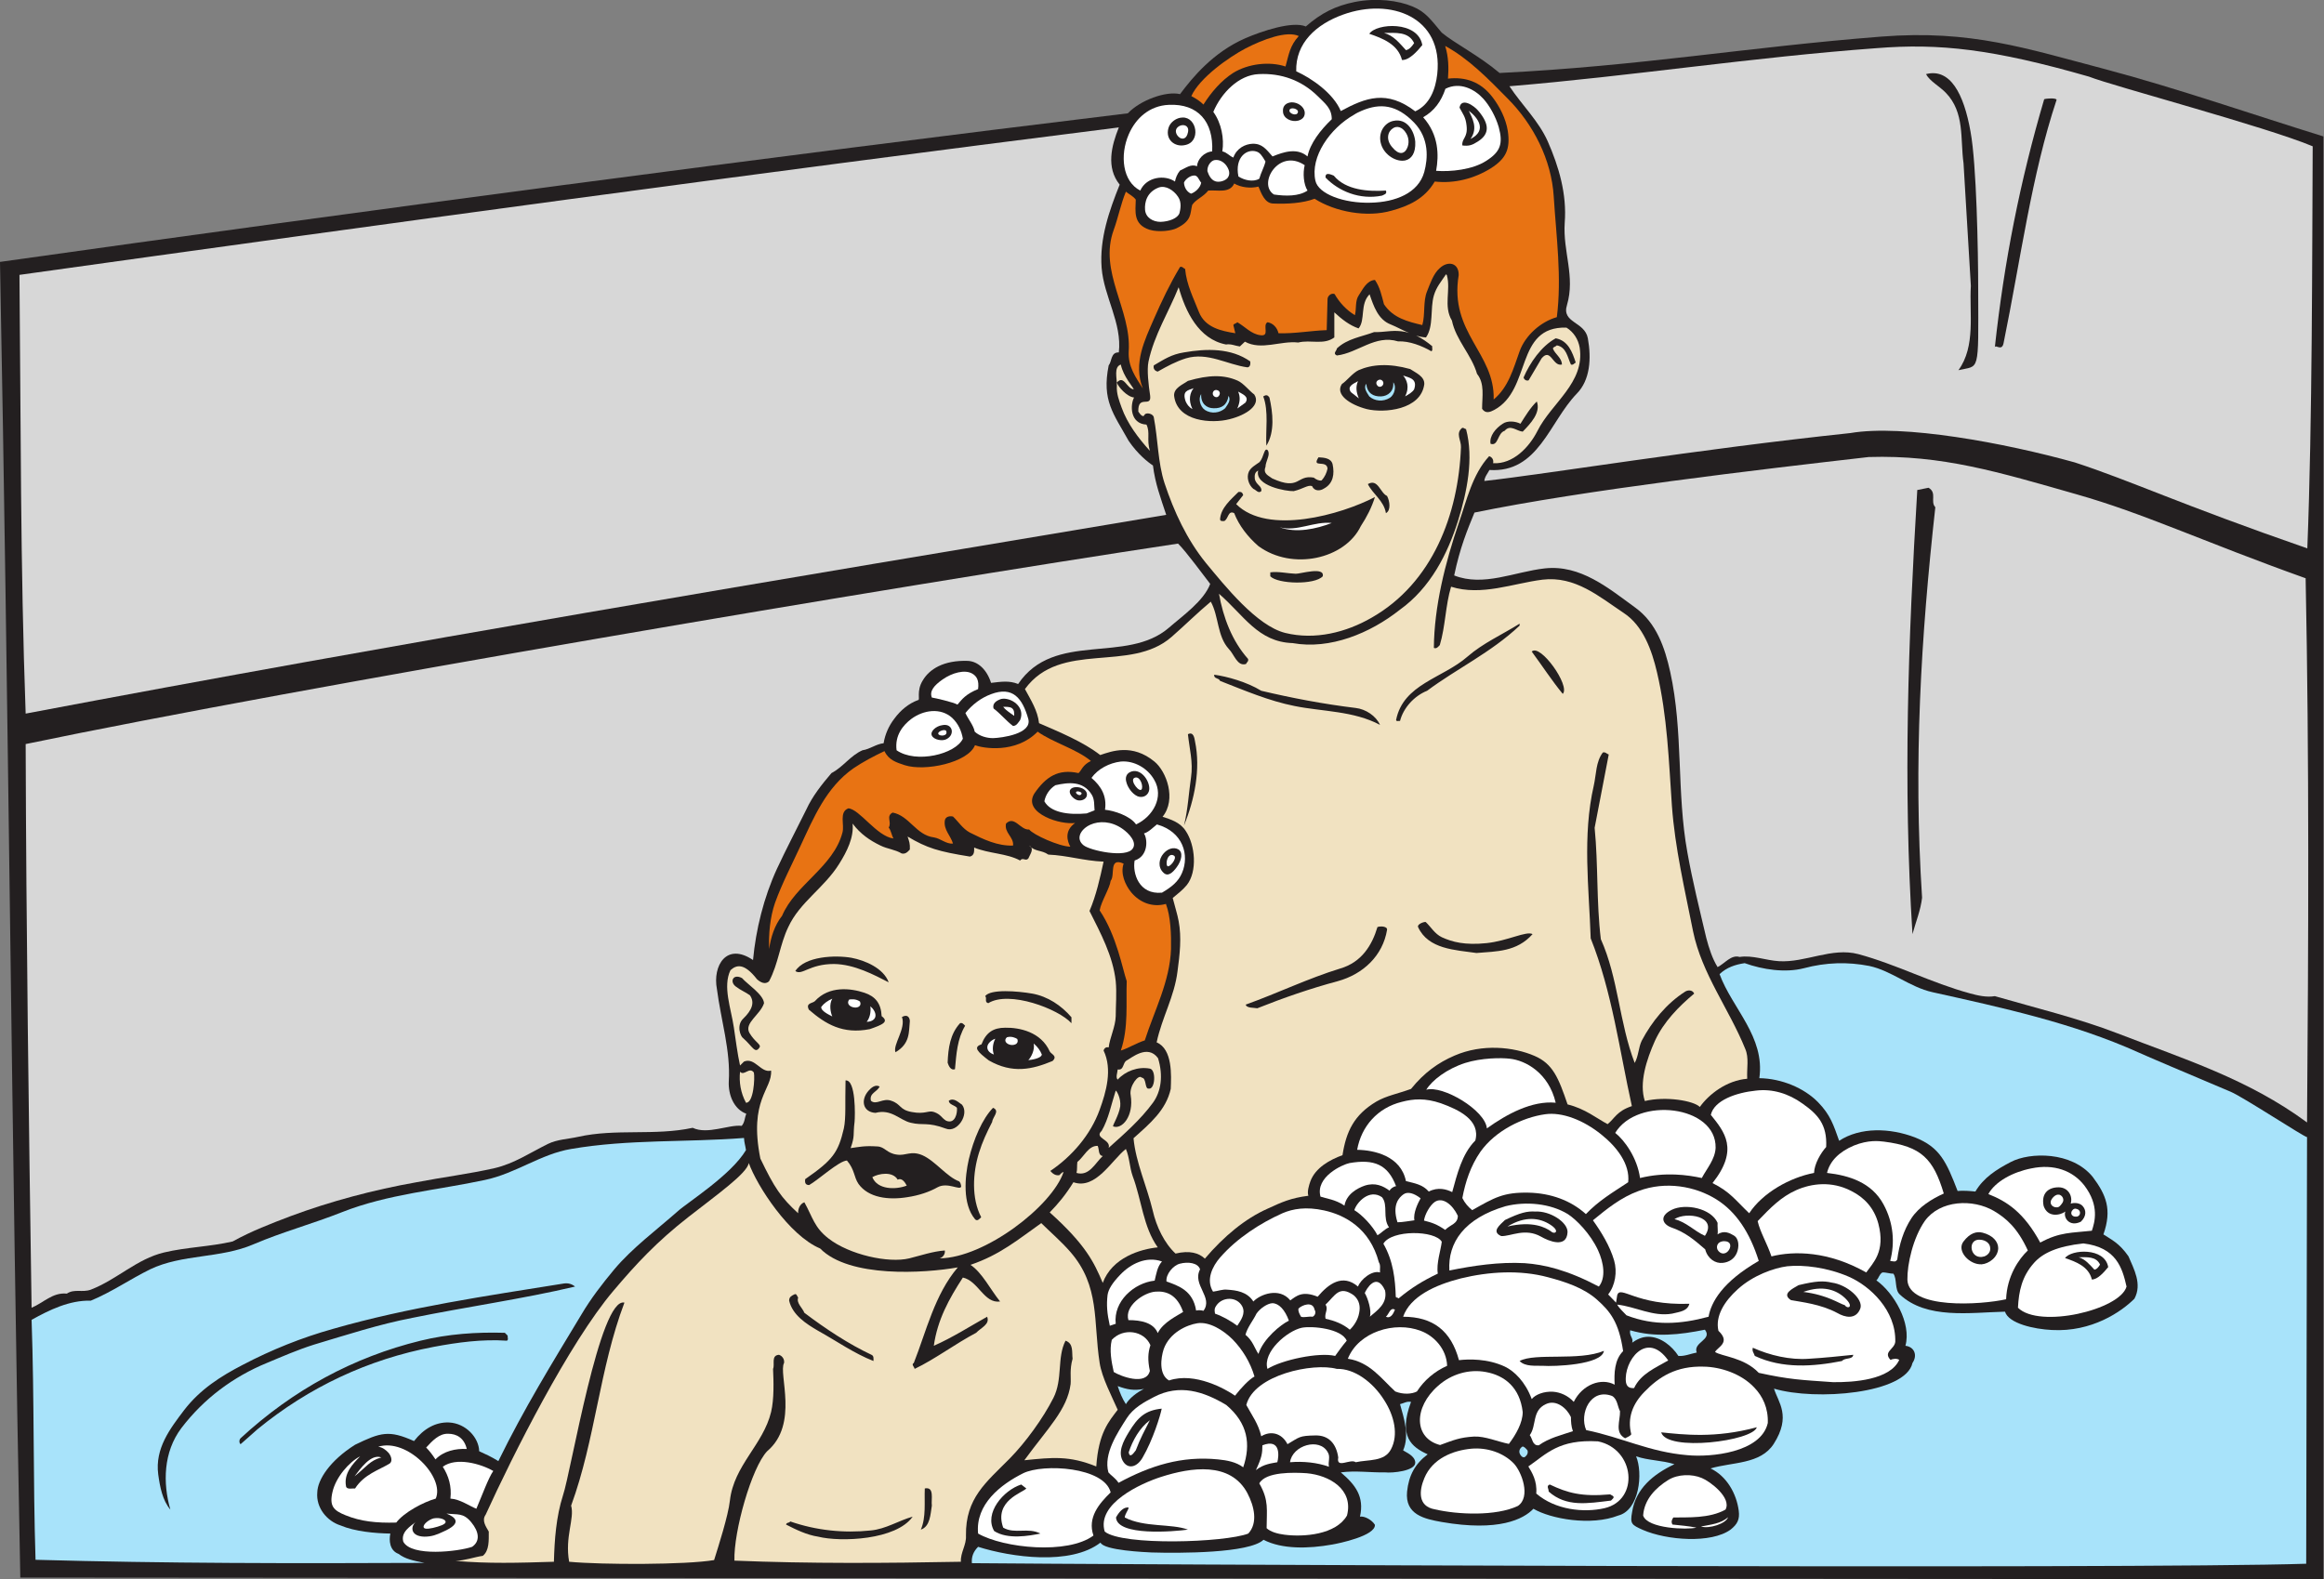
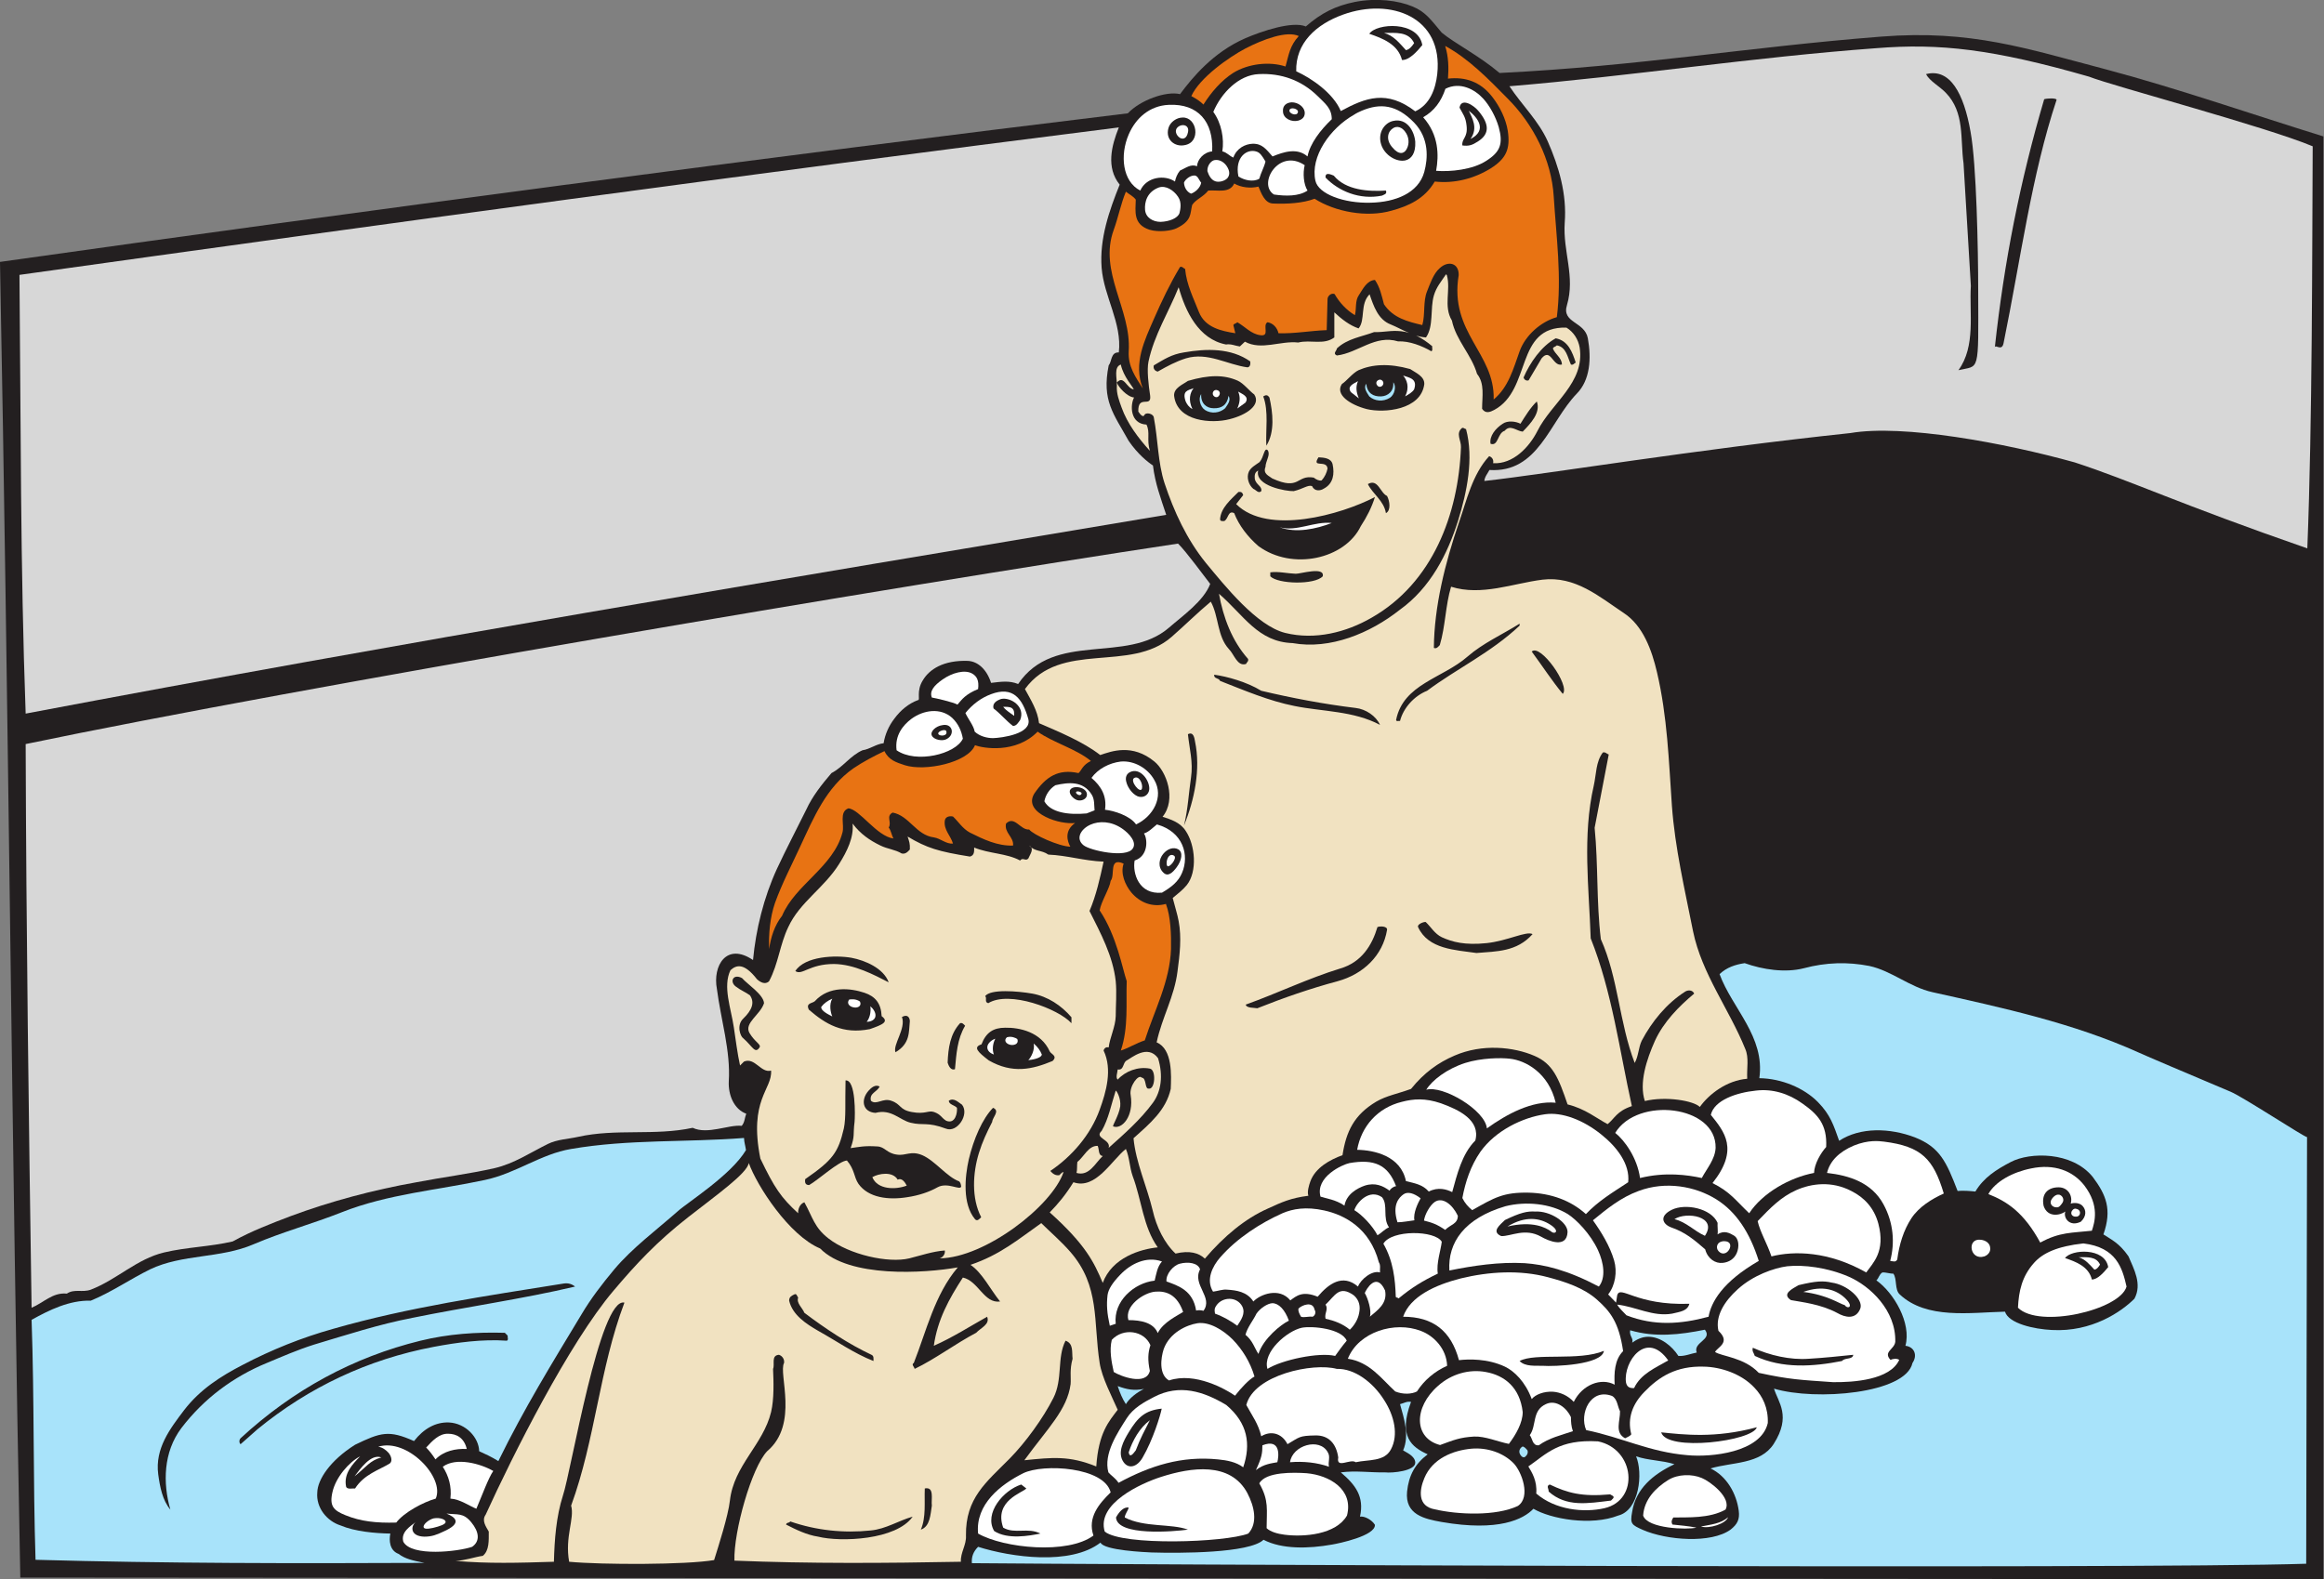
<svg xmlns="http://www.w3.org/2000/svg" viewBox="0 0 790.853 537.547" height="537.547" width="790.853" xml:space="preserve" id="svg2" version="1.1">
  <rect x="0" y="0" width="790.853" height="537.547" fill="#808080" stroke="none" />
  <defs id="defs6" />
  <g transform="matrix(1.333,0,0,-1.333,0,537.547)" id="g10">
    <g transform="scale(0.1)" id="g12">
      <path id="path14" style="fill:#231f20;fill-opacity:1;fill-rule:evenodd;stroke:none" d="m 3680.64,3949.2 c 33.12,-27.36 95.75,-59.04 147.6,-102.96 362.89,18 626.4,65.52 974.16,92.88 229.68,18.01 370.08,-30.24 576,-84.24 185.76,-49.68 369.37,-113.76 552.96,-170.64 0,-1228.32 0,-2455.92 0,-3684.24 C 3975.84,1.445 2006.64,2.883 51.84,4.328 29.52,1123.93 21.602,2243.52 0,3363.84 c 903.598,127.45 1971.36,269.29 2879.28,379.44 30.96,33.12 97.2,57.6 133.2,48.96 31.68,42.48 84.24,106.56 166.32,142.56 43.2,18.72 120.97,44.65 154.81,30.24 39.59,34.56 75.59,52.56 125.27,62.64 55.44,10.8 110.89,3.61 146.88,-11.52 33.84,-13.68 47.52,-34.56 74.88,-66.96 v 0" />
      <path id="path16" style="fill:#ffffff;fill-opacity:1;fill-rule:evenodd;stroke:none" d="m 3610.08,3922.56 c -4.32,-6.48 -11.52,-16.56 -20.88,-18 -17.27,18.72 -31.68,37.44 -56.16,43.92 29.52,0 62.64,4.32 77.04,-25.92 v 0" />
      <path id="path18" style="fill:#e87313;fill-opacity:1;fill-rule:evenodd;stroke:none" d="m 3315.6,3940.56 c -23.04,-25.2 -25.2,-46.8 -33.84,-77.76 -41.04,13.68 -95.76,7.2 -133.92,-16.56 -30.24,-19.44 -56.16,-49.68 -75.61,-80.63 -8.62,8.63 -18.71,15.11 -30.95,21.59 21.6,47.52 97.2,100.08 138.24,121.68 44.64,23.05 105.84,46.08 136.08,31.68 v 0" />
      <path id="path20" style="fill:#e87313;fill-opacity:1;fill-rule:evenodd;stroke:none" d="m 3848.4,3781.44 c 66.24,-66.24 112.32,-156.96 118.08,-250.56 6.48,-102.96 20.88,-205.92 7.92,-308.15 -41.04,-11.53 -80.64,-46.81 -95.04,-87.13 -15.84,-43.92 -28.08,-91.44 -66.23,-123.12 3.59,118.81 -113.77,169.92 -89.29,317.52 0.72,31.68 -27.36,37.44 -48.23,18 -16.57,-14.39 -24.48,-39.6 -32.41,-59.04 -10.8,-25.92 -4.32,-59.04 -12.24,-86.4 -36.72,8.64 -74.87,18 -97.92,53.28 -5.75,21.6 -10.08,43.2 -23.04,61.93 -20.88,-1.45 -30.96,-23.77 -41.04,-38.89 -10.08,-14.4 -5.76,-34.56 -10.08,-51.11 -21.59,12.95 -39.6,32.39 -51.84,53.99 -8.64,3.6 -18,-5.04 -18,-12.96 l -2.15,-79.2 c -41.05,-1.44 -82.81,-9.35 -123.13,-7.92 -2.88,13.68 -13.68,25.92 -28.08,28.08 -13.68,-7.92 7.2,-36.72 -18,-33.12 -23.76,2.88 -39.61,22.32 -59.04,33.12 -2.88,-3.6 -7.92,-2.87 -10.08,-7.2 l 5.05,-20.88 c -36.01,5.76 -77.05,14.4 -92.89,54 -13.68,35.28 -31.68,69.84 -35.28,110.16 -4.31,1.44 -7.2,7.2 -12.96,5.04 -25.92,-43.2 -46.8,-87.12 -66.96,-133.2 -23.04,-53.27 -53.28,-113.04 -28.08,-177.12 -18,28.8 -38.16,55.44 -36,95.04 7.2,106.56 -77.76,203.04 -38.16,310.32 11.52,31.68 18,66.24 30.96,97.21 7.92,-6.49 18,-10.81 25.2,-20.17 -0.72,-30.23 -7.2,-63.36 35.28,-77.04 24.48,-7.2 56.16,-2.16 68.41,3.6 40.31,19.44 34.55,37.44 40.31,59.76 9.36,14.4 28.08,20.17 41.04,36.72 23.04,2.16 54.72,-7.92 66.24,18 17.28,-10.08 41.04,-12.95 61.92,-7.92 7.2,-16.56 15.84,-43.2 38.16,-43.2 35.29,-1.44 74.88,0.73 105.12,12.24 51.85,-33.12 133.2,-48.96 197.28,-30.24 41.76,11.52 83.52,29.53 109.44,74.16 51.12,-5.76 101.52,7.92 143.28,33.84 38.16,24.48 50.4,48.24 43.2,95.76 -5.04,30.96 -20.16,61.2 -38.87,85.68 -30.25,39.6 -69.12,52.57 -113.77,47.52 2.16,27.36 1.44,56.16 -7.2,83.52 60.49,-33.12 109.44,-83.52 159.12,-133.92 v 0" />
      <path id="path22" style="fill:#ffffff;fill-opacity:1;fill-rule:evenodd;stroke:none" d="m 3313.44,3746.16 c -2.16,-11.52 -23.76,-3.6 -21.6,5.04 2.16,9.36 23.76,3.6 21.6,-5.04 v 0" />
      <path id="path24" style="fill:#ffffff;fill-opacity:1;fill-rule:evenodd;stroke:none" d="m 3754.08,3677.77 c 20.16,28.79 3.6,53.99 -4.31,71.99 22.31,-17.28 48.23,-49.68 4.31,-71.99 v 0" />
      <path id="path26" style="fill:#ffffff;fill-opacity:1;fill-rule:evenodd;stroke:none" d="m 3005.28,3706.56 c 10.81,11.52 32.4,7.92 27.36,-12.24 -3.6,-17.28 -14.4,-18 -21.59,-12.96 -7.92,5.77 -12.98,17.28 -5.77,25.2 v 0" />
      <path id="path28" style="fill:#d7d7d7;fill-opacity:1;fill-rule:evenodd;stroke:none" d="m 2856.24,3707.28 c -18.72,-46.8 -33.12,-102.24 2.16,-146.16 -26.64,-66.24 -51.84,-138.24 -46.08,-212.4 5.76,-73.43 52.56,-141.12 43.92,-215.99 -20.88,0.71 -17.28,-22.33 -25.92,-33.13 -18,-89.99 12.24,-123.12 51.12,-192.96 23.76,-34.56 49.69,-54.72 61.92,-62.64 5.76,-46.8 19.44,-82.08 33.84,-126 C 1957.68,2547.36 1026.72,2392.56 65.523,2210.4 51.84,2586.24 53.281,2955.6 49.684,3330.72 986.402,3461.76 1910.16,3587.77 2856.24,3707.28 v 0" />
      <path id="path30" style="fill:#ffffff;fill-opacity:1;fill-rule:evenodd;stroke:none" d="m 3591.36,3652.56 c -6.48,-12.96 -20.16,-16.56 -36.72,3.6 -18,20.16 -11.51,41.04 1.45,48.96 9.35,6.48 23.75,4.33 33.83,-12.96 6.47,-10.8 8.64,-25.92 1.44,-39.6 v 0" />
      <path id="path32" style="fill:#ffffff;fill-opacity:1;fill-rule:evenodd;stroke:none" d="m 3230.64,3620.16 c -3.6,-15.12 -11.52,-28.08 -15.84,-43.92 -15.84,-9.35 -38.88,-3.6 -53.28,5.76 -10.07,49.68 22.32,72 46.8,63.36 8.64,-2.88 13.68,-10.8 22.32,-25.2 v 0" />
      <path id="path34" style="fill:#ffffff;fill-opacity:1;fill-rule:evenodd;stroke:none" d="m 3082.32,3595.68 c -0.72,15.12 10.08,26.64 18,28.08 12.24,2.16 23.04,-4.31 30.24,-13.68 10.8,-15.12 8.64,-25.92 2.17,-33.12 -8.65,-7.92 -22.33,-10.07 -30.25,-7.2 -10.8,3.6 -16.56,15.12 -20.16,25.92 v 0" />
      <path id="path36" style="fill:#ffffff;fill-opacity:1;fill-rule:evenodd;stroke:none" d="m 3330.72,3610.8 c -5.04,-20.16 -2.88,-48.96 7.2,-64.8 -22.32,-15.12 -56.16,-14.4 -85.69,-10.08 -42.46,26.64 12.25,119.53 78.49,74.88 v 0" />
      <path id="path38" style="fill:#ffffff;fill-opacity:1;fill-rule:evenodd;stroke:none" d="m 3066.48,3566.16 c -2.16,-12.96 -15.12,-24.48 -25.92,-28.08 -11.52,5.05 -17.28,16.56 -18,28.08 2.88,7.92 13.68,16.57 23.04,18 12.24,2.88 14.4,-10.8 20.88,-18 v 0" />
      <path id="path40" style="fill:#ffffff;fill-opacity:1;fill-rule:evenodd;stroke:none" d="m 2923.2,3497.04 c -1.44,18.72 4.32,45.36 35.28,56.88 17.28,5.76 37.44,-6.48 48.96,-23.76 10.08,-14.4 5.76,-33.12 3.61,-41.76 -4.33,-12.95 -25.93,-21.6 -48.25,-22.32 -19.44,0 -38.16,10.81 -39.6,30.96 v 0" />
      <path id="path42" style="fill:#f1e2c1;fill-opacity:1;fill-rule:evenodd;stroke:none" d="m 2894.4,3038.4 c -18,1.44 -25.2,38.16 -43.2,17.28 3.6,-10.8 25.2,-36 43.92,-38.16 -10.08,-18.72 -10.8,-66.96 31.68,-69.12 10.08,-20.88 0,-36.72 8.64,-66.96 -29.52,32.4 -57.6,69.85 -72,110.16 -6.48,18.01 -13.68,36 -12.24,56.88 0.72,18 -8.64,46.81 10.08,53.28 6.48,-30.96 31.68,-57.6 33.12,-63.36 v 0" />
      <path id="path44" style="fill:#ffffff;fill-opacity:1;fill-rule:evenodd;stroke:none" d="m 3047.04,3041.29 c -8.64,-10.81 -14.4,-29.53 -2.88,-53.29 -10.08,5.77 -13.68,12.25 -17.27,19.44 -9.37,27.36 5.04,28.08 20.15,33.85 v 0" />
      <path id="path46" style="fill:#ffffff;fill-opacity:1;fill-rule:evenodd;stroke:none" d="m 3179.52,3004.56 -20.88,-15.11 c 6.48,14.39 8.65,28.79 2.16,43.19 9.36,-5.75 29.52,-12.24 18.72,-28.08 v 0" />
      <path id="path48" style="fill:#ffffff;fill-opacity:1;fill-rule:evenodd;stroke:none" d="m 3399.84,2697.13 c -39.59,-15.13 -90.72,-26.65 -133.2,-10.81 43.92,-12.24 88.57,15.84 133.2,10.81 v 0" />
      <path id="path50" style="fill:#d7d7d7;fill-opacity:1;fill-rule:evenodd;stroke:none" d="m 3089.52,2541.6 c -16.56,-43.92 -71.28,-82.08 -105.12,-111.6 -108.72,-94.32 -293.04,-7.2 -385.2,-144 -23.04,9.36 -43.92,5.76 -69.12,2.88 -10.8,33.85 -33.12,54.73 -59.04,56.16 -62.64,2.16 -98.64,-21.6 -115.2,-49.68 -17.28,-27.36 -5.76,-51.84 -12.24,-50.4 -23.76,-8.64 -44.64,-25.92 -60.48,-47.52 -14.4,-18.72 -23.76,-40.31 -27.36,-62.64 -19.44,-2.16 -34.56,-15.12 -54,-18 -30.96,-13.67 -48.96,-42.48 -79.2,-58.32 -25.2,-29.52 -48.96,-59.76 -64.08,-92.87 -25.92,-52.56 -51.12,-100.08 -74.88,-151.2 -33.84,-73.44 -54,-155.52 -61.2,-233.28 -67.68,46.08 -103.68,-14.41 -92.16,-74.17 10.08,-78.47 35.28,-157.67 30.24,-236.16 -1.44,-33.84 12.96,-70.55 44.64,-82.08 -4.32,-10.8 -3.6,-21.6 -11.52,-30.95 -33.84,3.6 -87.12,-23.04 -125.28,-5.04 -96.48,-20.88 -195.84,-1.45 -292.32,-23.04 -25.92,-5.76 -53.28,-6.49 -77.04,-18.01 -43.92,-21.6 -86.4,-50.4 -136.08,-61.91 -66.96,-15.13 -132.48,-23.05 -199.44,-36.01 C 953.281,994.328 843.121,964.805 742.32,927.363 691.199,907.922 642.242,889.199 594,862.559 534.961,848.887 476.641,848.164 419.043,834.484 349.199,817.922 298.801,765.363 231.84,739.445 210.238,731.523 190.078,742.324 170.641,729.367 133.922,732.961 110.879,705.605 80.641,693.359 73.441,1172.88 66.965,1653.13 65.523,2132.64 767.52,2278.8 2278.08,2534.41 3007.44,2644.56 c 22.33,-22.32 63.36,-79.2 82.08,-102.96 v 0" />
      <path id="path52" style="fill:#ffffff;fill-opacity:1;fill-rule:evenodd;stroke:none" d="m 2496.96,2273.04 c -31.68,-12.96 -41.04,-25.91 -52.56,-39.6 -12.24,6.48 -56.16,16.56 -65.52,18 -6.48,16.56 5.76,30.96 27.36,46.08 24.48,17.28 56.88,25.92 75.6,15.12 11.52,-6.48 18,-17.28 15.12,-39.6 v 0" />
      <path id="path54" style="fill:#ffffff;fill-opacity:1;fill-rule:evenodd;stroke:none" d="m 2589.12,2204.64 c -9.36,7.2 -19.44,12.25 -28.08,23.04 5.76,0 15.12,0.72 21.6,-2.88 7.2,-5.04 6.48,-12.96 6.48,-20.16 v 0" />
      <path id="path56" style="fill:#ffffff;fill-opacity:1;fill-rule:evenodd;stroke:none" d="m 2415.6,2165.76 c 5.04,-13.68 -18,-13.68 -20.16,-7.19 -2.88,6.47 18,13.67 20.16,7.19 v 0" />
      <path id="path58" style="fill:#e87313;fill-opacity:1;fill-rule:evenodd;stroke:none" d="m 2648.88,2164.32 c 39.6,-28.08 98.64,-43.92 136.08,-74.87 -21.6,-10.08 -24.48,-25.21 -31.68,-30.97 -51.84,11.52 -83.52,-9.36 -113.04,-52.56 -15.84,-26.64 4.32,-46.8 28.8,-59.03 25.2,-12.96 56.88,-18 75.6,-15.84 -28.8,-20.17 -19.44,-47.52 -12.24,-60.48 -28.8,0.71 -94.32,30.23 -105.12,43.91 -22.32,-2.16 -37.44,36.72 -59.04,15.12 -5.04,-23.76 20.16,-33.84 18,-56.15 -39.6,-1.45 -75.6,15.83 -110.16,33.11 -18.72,10.08 -28.8,27.37 -43.2,41.04 -9.36,2.17 -19.44,-0.71 -20.88,-10.08 -3.6,-23.76 15.12,-38.88 20.88,-59.03 -18,-1.45 -30.96,12.96 -48.96,15.84 -45.36,5.75 -62.64,55.44 -105.12,63.36 -18,-9.37 -1.44,-24.49 -10.08,-38.17 6.48,-8.64 7.2,-19.44 12.24,-28.07 -43.2,5.76 -86.4,74.87 -115.2,77.04 -24.48,-9.37 -9.36,-41.77 -15.12,-61.93 -23.04,-87.84 -120.24,-132.48 -154.08,-212.4 -19.44,-24.47 -28.8,-55.44 -33.12,-84.96 -1.44,37.44 2.16,80.64 15.12,118.09 18,49.67 42.48,96.47 64.08,143.28 34.56,74.16 66.24,151.19 136.08,200.15 24.48,16.56 51.84,30.96 79.2,43.92 10.8,-23.04 30.24,-28.8 51.84,-36 51.84,-16.56 161.28,6.48 179.28,51.12 20.16,-7.92 104.4,-22.32 159.84,34.56 v 0" />
      <path id="path60" style="fill:#ffffff;fill-opacity:1;fill-rule:evenodd;stroke:none" d="m 2915.28,2018.88 c -4.32,-14.4 -32.4,20.88 -19.44,27.36 12.96,6.49 22.32,-16.56 19.44,-27.36 v 0" />
      <path id="path62" style="fill:#ffffff;fill-opacity:1;fill-rule:evenodd;stroke:none" d="m 2891.52,1865.53 c -16.56,-24.48 -108,-5.05 -125.28,8.63 -20.88,16.56 -7.92,41.05 17.28,52.56 22.32,10.09 53.28,9.37 81.36,-10.08 18.72,-12.96 38.16,-35.27 26.64,-51.11 v 0" />
      <path id="path64" style="fill:#ffffff;fill-opacity:1;fill-rule:evenodd;stroke:none" d="m 2997.36,1847.52 c 9.36,-6.47 -14.4,-34.56 -18,-25.2 -4.32,9.36 3.6,34.57 18,25.2 v 0" />
      <path id="path66" style="fill:#e87313;fill-opacity:1;fill-rule:evenodd;stroke:none" d="m 2868.48,1827.36 c -8.64,-25.2 3.6,-54 19.44,-73.43 22.32,-26.64 54.72,-38.89 88.56,-29.52 12.24,-32.41 13.68,-79.2 12.96,-115.21 -2.88,-82.79 -42.48,-156.95 -66.96,-233.28 -20.88,-6.47 -42.48,-20.16 -61.2,-25.92 20.16,59.04 12.96,122.4 15.12,177.12 -10.8,30.97 -25.2,115.2 -69.12,180.72 3.6,22.33 25.92,56.89 28.08,75.6 12.24,14.4 -5.76,61.2 33.12,43.92 v 0" />
      <path id="path68" style="fill:#ffffff;fill-opacity:1;fill-rule:evenodd;stroke:none" d="m 2195.28,1475.29 c 5.04,-10.08 -3.6,-17.29 -15.84,-15.12 -11.52,2.15 -18.72,10.8 -11.52,20.15 5.04,0.73 17.28,2.16 27.36,-5.03 v 0" />
      <path id="path70" style="fill:#ffffff;fill-opacity:1;fill-rule:evenodd;stroke:none" d="m 2124.72,1437.12 c -7.2,3.6 -30.24,14.4 -28.08,24.48 7.2,9.37 16.56,15.84 28.08,20.88 -8.64,-14.39 -4.32,-36 0,-45.36 v 0" />
      <path id="path72" style="fill:#ffffff;fill-opacity:1;fill-rule:evenodd;stroke:none" d="m 2212.56,1423.44 c 7.2,8.64 11.52,23.77 9.36,39.61 7.2,-5.76 14.4,-16.57 12.96,-25.21 -0.72,-7.92 -9.36,-14.4 -22.32,-14.4 v 0" />
      <path id="path74" style="fill:#231f20;fill-opacity:1;fill-rule:evenodd;stroke:none" d="m 4990.32,1350 c 131.76,-48.95 259.93,-100.08 386.64,-159.12 18,-15.12 42.48,-20.16 56.88,-38.15 -36.72,7.91 -65.52,32.4 -100.08,46.07 -185.04,72.72 -360,164.88 -569.52,182.17 -74.88,6.47 -155.52,12.23 -223.19,41.03 0.71,10.8 12.95,5.04 17.99,10.08 140.4,-42.48 293.76,-30.23 431.28,-82.08 v 0" />
      <path id="path76" style="fill:#f1e2c1;fill-opacity:1;fill-rule:evenodd;stroke:none" d="m 2956.32,1330.57 c 13.68,-44.65 7.92,-84.96 -12.96,-113.76 -31.68,-43.2 -72.72,-79.21 -113.04,-115.21 6.48,21.6 -38.16,24.49 -18,43.2 18,30.96 24.48,67.68 36,102.97 2.16,0 13.68,-19.45 11.52,-40.33 -3.6,-23.76 -20.88,-49.67 -18,-51.12 22.32,-8.63 53.28,25.93 44.64,79.92 -4.32,22.33 20.16,54.73 28.08,44.64 12.96,-0.71 7.2,-29.51 18,-28.08 16.56,-2.88 19.44,48.25 2.88,51.13 -30.24,5.76 -62.64,-6.49 -82.08,-28.09 -5.76,5.04 -0.72,17.29 0,25.92 16.56,-2.87 12.24,17.28 23.04,23.04 11.52,5.77 53.28,42.49 79.92,5.77 v 0" />
      <path id="path78" style="fill:#ffffff;fill-opacity:1;fill-rule:evenodd;stroke:none" d="m 3971.52,1216.81 c -60.47,5.75 -124.56,-28.81 -175.68,-65.53 -4.32,46.81 -113.04,110.88 -154.79,98.64 15.11,24.49 52.56,53.28 99.35,68.4 41.05,12.96 91.44,13.68 114.48,10.8 39.6,-4.32 98.64,-35.99 116.64,-112.31 v 0" />
      <path id="path80" style="fill:#231f20;fill-opacity:1;fill-rule:evenodd;stroke:none" d="m 4938.48,1239.84 c 66.96,-28.79 143.28,-42.48 205.2,-79.2 -100.8,24.49 -198.72,59.76 -295.2,100.08 -36,15.12 -79.2,5.04 -110.16,30.25 10.8,24.47 29.52,-2.17 46.8,0 54,-9.37 104.4,-29.52 153.36,-51.13 v 0" />
-       <path id="path82" style="fill:#f1e2c1;fill-opacity:1;fill-rule:evenodd;stroke:none" d="m 1924.56,1293.84 c 2.88,-13.67 -0.72,-78.48 -20.16,-77.03 -13.68,25.19 -18,53.27 -15.12,79.2 10.08,-12.25 23.76,13.68 35.28,-2.17 v 0" />
      <path id="path84" style="fill:#ffffff;fill-opacity:1;fill-rule:evenodd;stroke:none" d="m 4662,1103.76 c -13.68,-15.12 -30.24,-43.19 -30.95,-66.24 -61.21,-11.51 -131.05,-50.399 -165.61,-102.957 -36,34.558 -48.96,54.722 -93.6,77.037 68.41,86.4 30.24,131.05 -4.32,174.24 8.64,37.44 65.52,56.89 115.21,61.93 41.75,5.03 82.79,-7.2 118.79,-33.13 38.88,-27.35 63.36,-53.27 60.48,-110.88 v 0" />
      <path id="path86" style="fill:#ffffff;fill-opacity:1;fill-rule:evenodd;stroke:none" d="m 3766.32,1120.32 c -34.56,-34.56 -46.8,-87.84 -59.03,-131.754 -14.41,7.196 -36.01,13.684 -59.77,1.434 -15.84,18 -35.29,20.88 -58.32,26.64 -12.96,64.08 -80.64,79.2 -124.56,79.92 10.8,60.48 52.56,107.28 113.76,122.4 30.24,7.93 59.76,10.08 100.08,-3.6 46.08,-16.56 101.52,-43.2 87.84,-95.04 v 0" />
      <path id="path88" style="fill:#ffffff;fill-opacity:1;fill-rule:evenodd;stroke:none" d="m 4379.76,1101.6 c -1.44,-29.52 -22.32,-52.56 -35.28,-77.04 -36.71,7.92 -92.88,15.84 -157.68,0 -7.2,51.85 -39.6,96.49 -63.36,115.21 56.88,93.59 258.49,70.55 256.32,-38.17 v 0" />
      <path id="path90" style="fill:#ffffff;fill-opacity:1;fill-rule:evenodd;stroke:none" d="m 4156.56,1013.76 c -40.32,-26.639 -74.88,-46.795 -108,-81.358 -38.88,35.286 -90,53.282 -145.43,54.719 -65.53,1.445 -88.57,-12.961 -144.73,-44.641 -10.08,7.922 -19.44,18.723 -25.2,30.958 7.93,41.772 20.88,81.362 46.08,118.082 38.88,54.72 108.72,87.85 164.88,95.77 43.91,6.47 98.64,-15.13 144,-51.85 39.61,-31.68 73.44,-75.6 68.4,-121.68 v 0" />
      <path id="path92" style="fill:#ffffff;fill-opacity:1;fill-rule:evenodd;stroke:none" d="m 4962.23,984.961 c -30.23,-13.68 -63.35,-33.836 -82.79,-63.359 -20.16,-30.957 -30.96,-66.961 -36,-105.118 -4.32,-7.199 -7.92,-5.039 -18,-3.601 12.24,46.082 8.64,97.195 -17.28,144.715 -30.24,55.452 -87.11,73.452 -144,79.922 7.2,30.25 30.96,54 68.4,69.84 37.44,15.12 64.08,11.53 77.04,10.08 95.76,-12.23 126.01,-43.91 152.63,-132.479 v 0" />
      <path id="path94" style="fill:#f1e2c1;fill-opacity:1;fill-rule:evenodd;stroke:none" d="m 2815.2,1080.72 c -19.44,-17.99 -34.56,-52.56 -66.96,-43.2 2.16,8.64 0.72,18.01 2.16,28.09 17.28,13.68 28.08,41.75 51.84,41.03 4.32,-8.64 0.72,-24.48 12.96,-25.92 v 0" />
      <path id="path96" style="fill:#f1e2c1;fill-opacity:1;fill-rule:evenodd;stroke:none" d="m 2891.52,1029.6 c 23.04,-61.202 26.64,-129.6 64.08,-182.159 -43.92,-4.316 -116.64,-25.918 -140.4,-90.722 -22.32,52.566 -43.2,97.207 -135.36,180 22.32,23.047 40.32,44.648 60.48,77.041 56.88,-20.155 97.92,56.88 133.92,84.96 9.36,-21.6 9.36,-46.79 17.28,-69.12 v 0" />
      <path id="path98" style="fill:#ffffff;fill-opacity:1;fill-rule:evenodd;stroke:none" d="m 3564,1003.68 c -6.48,-0.72 -14.4,-6.473 -16.56,-11.52 -16.56,12.25 -36.72,21.6 -63.36,12.97 -18.72,-6.485 -46.79,-21.603 -51.85,-51.126 -23.03,15.84 -46.79,18 -61.18,23.039 -13.69,50.397 56.15,82.077 74.16,85.687 62.63,10.8 97.92,-3.61 118.79,-59.05 v 0" />
      <path id="path100" style="fill:#f1e2c1;fill-opacity:1;fill-rule:evenodd;stroke:none" d="m 2291.76,1020.25 c 10.08,5.76 18.72,-6.49 23.04,-15.12 -28.08,-10.802 -74.88,-10.802 -87.84,21.59 15.84,9.37 51.84,15.84 64.8,-6.47 v 0" />
      <path id="path102" style="fill:#ffffff;fill-opacity:1;fill-rule:evenodd;stroke:none" d="m 4764.24,783.359 c -96.47,54.727 -184.32,55.442 -241.92,41.047 -11.52,33.836 -28.8,61.914 -35.28,90 33.12,34.559 59.76,61.914 98.64,79.199 38.88,17.275 90.71,23.755 140.41,-2.16 33.11,-16.562 58.31,-43.203 69.12,-83.523 18.71,-71.281 -13.69,-100.078 -30.97,-124.563 v 0" />
      <path id="path104" style="fill:#ffffff;fill-opacity:1;fill-rule:evenodd;stroke:none" d="m 3626.64,972.727 c -6.48,-11.524 -19.44,-37.442 -15.84,-56.164 -12.24,-1.434 -30.24,-5.04 -43.2,-5.04 -14.4,45.364 4.33,63.36 15.13,71.282 10.79,7.918 27.35,2.879 43.91,-10.078 v 0" />
      <path id="path106" style="fill:#ffffff;fill-opacity:1;fill-rule:evenodd;stroke:none" d="m 3528,975.605 c 16.56,-20.164 0.72,-52.558 18,-77.039 -10.08,-3.605 -20.16,-15.128 -29.52,-20.168 -12.24,23.762 -39.59,52.571 -59.04,64.082 5.76,19.446 38.16,55.442 70.56,33.125 v 0" />
      <path id="path108" style="fill:#ffffff;fill-opacity:1;fill-rule:evenodd;stroke:none" d="m 5238.72,972.004 c 6.48,8.641 12.96,10.801 18,10.078 8.64,-2.16 14.41,-12.961 7.92,-21.602 -5.04,-7.199 -8.64,-11.515 -15.12,-10.792 -10.08,0 -20.16,10.078 -10.8,22.316 v 0" />
      <path id="path110" style="fill:#ffffff;fill-opacity:1;fill-rule:evenodd;stroke:none" d="m 3721.68,928.086 c 0,-20.879 -18.72,-22.324 -32.4,-36.004 -20.88,14.402 -33.84,18.719 -54,23.758 2.16,16.562 15.85,39.601 27.36,47.519 20.16,13.684 45.36,-6.472 59.04,-35.273 v 0" />
      <path id="path112" style="fill:#ffffff;fill-opacity:1;fill-rule:evenodd;stroke:none" d="m 3520.08,809.285 c 5.04,-7.203 2.15,-17.281 2.88,-25.926 -20.16,6.485 -49.68,-17.996 -56.16,-35.996 -39.6,33.84 -75.6,6.477 -102.96,-25.918 -38.88,15.84 -54,2.16 -69.84,-9.363 -28.08,34.559 -77.76,15.125 -94.32,-2.883 -15.84,25.207 -43.92,28.801 -66.95,30.246 -10.8,1.434 -23.77,-3.605 -36.01,-5.039 -18.72,30.235 -1.44,64.793 18,87.117 43.2,49.68 102.96,87.844 159.12,113.04 26.64,11.523 60.48,17.285 106.56,7.195 52.56,-11.512 116.64,-45.352 139.68,-132.473 v 0" />
      <path id="path114" style="fill:#ffffff;fill-opacity:1;fill-rule:evenodd;stroke:none" d="m 5289.12,940.324 c 3.59,5.762 8.65,7.196 12.96,5.039 5.76,-1.437 8.64,-6.476 7.92,-10.8 -0.72,-6.477 -6.48,-9.356 -11.52,-8.645 -7.2,0 -13.68,5.762 -9.36,14.406 v 0" />
      <path id="path116" style="fill:#ffffff;fill-opacity:1;fill-rule:evenodd;stroke:none" d="m 4352.4,876.965 c -27.36,12.234 -47.52,35.281 -77.76,42.48 30.24,20.157 111.6,7.196 77.76,-42.48 v 0" />
      <path id="path118" style="fill:#ffffff;fill-opacity:1;fill-rule:evenodd;stroke:none" d="m 3959.28,888.488 c -13.67,9.356 -45.36,27.352 -110.88,12.235 46.08,28.078 82.8,21.601 108.72,5.039 27.36,-17.274 11.52,-26.641 2.16,-17.274 v 0" />
      <path id="path120" style="fill:#ffffff;fill-opacity:1;fill-rule:evenodd;stroke:none" d="m 3680.64,861.848 c -2.16,-20.879 -14.4,-55.442 -10.08,-81.368 -38.88,-18.722 -66.95,-35.996 -100.08,-63.359 -3.59,2.879 -2.88,0.723 -7.2,3.602 -1.44,45.363 -6.48,92.16 -31.68,136.086 20.88,35.996 131.76,34.558 149.04,5.039 v 0" />
      <path id="path122" style="fill:#ffffff;fill-opacity:1;fill-rule:evenodd;stroke:none" d="m 4386.96,838.086 c -7.2,7.922 -5.03,24.473 14.4,25.195 18,0 18,-12.957 12.96,-21.601 -5.76,-10.078 -18,-14.395 -27.36,-3.594 v 0" />
      <path id="path124" style="fill:#ffffff;fill-opacity:1;fill-rule:evenodd;stroke:none" d="m 5056.56,866.887 c 13.69,-1.446 22.32,-9.367 23.76,-18 2.88,-12.246 -5.03,-20.887 -14.4,-24.481 -18.72,-5.761 -30.24,5.762 -32.4,18.719 -2.16,12.961 5.04,25.918 23.04,23.762 v 0" />
      <path id="path126" style="fill:#ffffff;fill-opacity:1;fill-rule:evenodd;stroke:none" d="m 2966.4,811.445 c -12.24,-13.679 -14.4,-31.679 -18.72,-48.965 -52.56,-5.761 -105.84,-52.558 -99.36,-110.156 l -15.12,-5.039 c -7.2,32.403 -8.64,53.281 -5.76,78.477 2.16,15.117 12.96,31.679 32.4,51.836 25.92,27.363 66.24,48.242 106.56,33.847 v 0" />
      <path id="path128" style="fill:#ffffff;fill-opacity:1;fill-rule:evenodd;stroke:none" d="m 3063.61,791.281 c -20.88,-39.601 34.55,-71.281 8.62,-105.84 -4.31,1.446 -12.23,2.157 -18.71,0.719 -7.92,51.125 -45.36,63.363 -75.6,74.164 -2.16,18.719 17.29,41.043 33.84,45.36 21.6,5.761 46.8,2.16 51.85,-14.403 v 0" />
      <path id="path130" style="fill:#ffffff;fill-opacity:1;fill-rule:evenodd;stroke:none" d="m 3535.92,737.285 c 6.48,-33.125 -18.72,-49.687 -38.88,-66.961 5.04,15.117 -5.04,47.52 -12.96,60.477 2.88,7.922 29.53,56.164 51.84,6.484 v 0" />
      <path id="path132" style="fill:#ffffff;fill-opacity:1;fill-rule:evenodd;stroke:none" d="m 3456,725.039 c 14.4,-12.234 17.28,-28.797 13.68,-45.351 -2.88,-16.563 -12.96,-32.403 -23.76,-42.481 -18,15.117 -39.6,23.039 -61.92,28.078 -3.6,13.68 7.93,23.758 0,35.996 24.48,23.047 34.56,50.399 72,23.758 v 0" />
      <path id="path134" style="fill:#ffffff;fill-opacity:1;fill-rule:evenodd;stroke:none" d="m 3020.4,682.559 c -12.96,-8.633 -51.12,-25.918 -64.8,-53.993 -10.8,26.641 -42.48,33.114 -74.88,33.114 -10.8,36.008 38.88,70.566 69.12,72.726 28.8,2.157 55.44,-8.644 70.56,-51.847 v 0" />
      <path id="path136" style="fill:#ffffff;fill-opacity:1;fill-rule:evenodd;stroke:none" d="m 3171.6,696.242 c 8.65,-18 -3.6,-34.562 -12.96,-48.957 -16.56,12.238 -36.71,23.762 -56.88,30.957 -2.16,11.524 -0.71,14.406 3.6,20.879 15.12,22.324 52.56,23.762 66.24,-2.879 v 0" />
      <path id="path138" style="fill:#ffffff;fill-opacity:1;fill-rule:evenodd;stroke:none" d="m 3290.4,660.246 c -20.15,-9.367 -65.52,-46.086 -77.76,-84.961 -9.36,13.68 -14.4,33.836 -33.12,48.953 5.04,19.446 19.44,36.008 28.08,54.004 9.36,13.684 28.08,25.918 40.32,26.641 16.56,0 32.4,-16.563 42.48,-44.637 v 0" />
      <path id="path140" style="fill:#ffffff;fill-opacity:1;fill-rule:evenodd;stroke:none" d="m 3355.92,688.32 c 4.33,-6.472 1.44,-15.117 -5.04,-17.996 -10.8,1.434 -21.6,-2.883 -29.52,0 -3.59,6.485 -7.92,13.68 -6.48,20.879 9.36,9.363 36.72,19.442 41.04,-2.883 v 0" />
-       <path id="path142" style="fill:#ffffff;fill-opacity:1;fill-rule:evenodd;stroke:none" d="m 3561.13,688.32 c -3.61,-8.632 -10.08,-23.757 -23.06,-17.996 7.93,6.485 10.81,25.203 23.06,17.996 v 0" />
      <path id="path144" style="fill:#ffffff;fill-opacity:1;fill-rule:evenodd;stroke:none" d="m 3202.56,517.688 c -13.68,-7.208 -34.56,-29.524 -49.68,-48.965 -23.76,16.562 -102.24,61.199 -168.48,38.875 -26.64,15.129 -20.88,57.605 -13.68,79.922 15.12,42.48 59.05,61.925 86.4,66.242 30.24,4.324 65.52,-17.278 90,-41.758 24.48,-25.195 44.64,-57.598 55.44,-94.316 v 0" />
      <path id="path146" style="fill:#ffffff;fill-opacity:1;fill-rule:evenodd;stroke:none" d="m 3438,609.121 c -12.24,-14.394 -22.32,-28.797 -29.52,-38.875 -41.04,10.078 -136.08,-10.082 -172.8,-33.125 -12.95,43.203 50.41,97.207 87.84,105.125 26.64,5.039 101.52,-2.168 114.48,-33.125 v 0" />
      <path id="path148" style="fill:#ffffff;fill-opacity:1;fill-rule:evenodd;stroke:none" d="m 3694.32,545.039 c -32.39,-14.394 -59.04,-37.441 -77.03,-65.516 -13.68,-7.199 -36.01,-7.921 -55.45,0 -36,33.125 -64.8,74.883 -120.96,83.524 27.36,69.113 120.25,96.476 185.76,71.281 33.84,-12.246 66.24,-46.086 67.68,-89.289 v 0" />
      <path id="path150" style="fill:#a8e3fa;fill-opacity:1;fill-rule:evenodd;stroke:none" d="m 4352.4,637.207 c 20.16,-25.926 -30.95,-31.68 -20.88,-58.32 -15.13,-2.879 -31.68,-10.086 -46.8,-8.641 -15.84,24.481 -44.64,48.953 -77.04,48.953 -15.12,0 -28.8,-6.472 -41.04,-15.117 4.32,11.523 -7.92,16.563 -5.04,31.68 63.36,-18.723 126.72,-11.524 190.8,1.445 v 0" />
      <path id="path152" style="fill:#ffffff;fill-opacity:1;fill-rule:evenodd;stroke:none" d="m 2936.88,597.598 c -6.48,-19.434 -7.2,-38.153 -1.44,-65.52 -9.36,-38.875 -74.88,-13.68 -92.16,-2.879 -5.76,25.93 -11.52,55.442 -5.04,82.082 29.52,31.68 82.8,23.758 98.64,-13.683 v 0" />
      <path id="path154" style="fill:#ffffff;fill-opacity:1;fill-rule:evenodd;stroke:none" d="m 4258.8,558.723 c -32.41,-18.723 -70.56,-34.563 -87.12,-70.559 -11.52,-0.723 -18.72,2.883 -20.88,15.117 -6.48,53.282 52.56,133.926 108,55.442 v 0" />
      <path id="path156" style="fill:#ffffff;fill-opacity:1;fill-rule:evenodd;stroke:none" d="m 3412.8,537.121 c 44.64,1.445 92.16,-33.84 120.96,-79.914 25.92,-40.32 36.72,-88.562 17.29,-125.281 -16.57,-32.403 -58.32,-25.918 -90,-33.125 -13.69,10.086 -50.41,-18 -44.66,12.246 -5.03,35.273 -24.46,56.875 -58.32,56.16 -42.47,-0.723 -40.3,-4.324 -71.27,-22.324 -15.12,29.523 -43.92,34.562 -66.96,20.156 -7.2,31.68 -23.75,53.281 -38.16,79.922 19.45,77.043 170.64,108.723 231.12,92.16 v 0" />
      <path id="path158" style="fill:#ffffff;fill-opacity:1;fill-rule:evenodd;stroke:none" d="m 3887.29,426.965 c 0,-27.363 -17.29,-57.598 -35.29,-81.36 -28.8,5.762 -61.2,20.157 -89.27,18.723 -36.01,-2.168 -51.13,-8.644 -86.41,-21.601 -66.96,17.273 -68.4,95.761 -5.04,151.199 33.84,30.234 79.2,43.195 121.68,35.273 48.24,-8.633 87.12,-39.597 94.33,-102.234 v 0" />
      <path id="path160" style="fill:#a8e3fa;fill-opacity:1;fill-rule:evenodd;stroke:none" d="m 2920.32,486.008 c -17.28,-8.645 -36.72,-23.047 -46.08,-38.887 -8.64,12.957 -15.84,30.242 -20.88,46.082 23.76,-8.64 41.04,-12.234 66.96,-7.195 v 0" />
      <path id="path162" style="fill:#ffffff;fill-opacity:1;fill-rule:evenodd;stroke:none" d="m 4010.4,414.004 c 0,-10.801 0.73,-24.481 5.04,-36.008 -30.23,-10.074 -61.2,-17.273 -87.12,-35.992 -16.56,-1.438 -15.84,17.281 -23.04,25.918 18,24.48 5.04,62.644 41.04,79.199 26.64,12.957 54,-10.801 64.08,-33.117 v 0" />
      <path id="path164" style="fill:#ffffff;fill-opacity:1;fill-rule:evenodd;stroke:none" d="m 2899.44,329.043 c -9.36,-12.957 -15.84,-17.996 -18,-5.039 10.08,30.957 28.08,62.637 54,82.082 -13.68,-27.363 -23.76,-44.641 -36,-77.043 v 0" />
      <path id="path166" style="fill:#ffffff;fill-opacity:1;fill-rule:evenodd;stroke:none" d="m 1191.6,332.648 c -28.08,1.434 -59.04,-5.05 -79.92,-26.64 -7.92,12.234 -15.12,21.59 -23.76,30.234 15.84,17.285 33.12,36.004 56.16,35.281 21.6,0 41.04,-10.8 47.52,-38.875 v 0" />
      <path id="path168" style="fill:#ffffff;fill-opacity:1;fill-rule:evenodd;stroke:none" d="m 3260.88,298.801 c -14.4,-2.883 -34.56,-4.317 -54.72,-20.156 15.12,32.402 16.57,43.203 16.57,63.359 48.23,18.719 41.75,-29.524 38.15,-43.203 v 0" />
      <path id="path170" style="fill:#ffffff;fill-opacity:1;fill-rule:evenodd;stroke:none" d="m 3389.77,324.004 c 7.19,-11.524 0,-24.481 2.87,-36.719 -30.24,10.801 -65.52,14.395 -99.36,11.516 5.76,43.203 75.6,64.082 96.49,25.203 v 0" />
      <path id="path172" style="fill:#ffffff;fill-opacity:1;fill-rule:evenodd;stroke:none" d="m 3875.04,187.207 c -56.16,-26.641 -154.08,-22.324 -212.4,-8.641 -43.92,7.918 -39.6,48.243 -26.64,79.2 20.89,51.121 74.16,71.277 120.24,75.593 41.05,3.606 82.08,-10.8 108,-37.441 20.16,-20.879 44.64,-85.672 10.8,-108.711 v 0" />
      <path id="path174" style="fill:#ffffff;fill-opacity:1;fill-rule:evenodd;stroke:none" d="m 1112.4,205.918 c -30.96,-8.633 -81.36,-35.273 -100.8,-61.191 -51.12,-1.446 -90.721,2.871 -129.596,18.722 -30.242,12.235 -41.766,23.035 -33.121,59.754 8.637,37.442 42.48,76.32 70.555,90.723 C 900,293.762 876.965,270 883.441,236.887 c 2.161,-8.645 17.282,-4.328 23.039,-5.039 23.04,35.996 60.485,46.797 87.84,63.355 7.2,4.32 6.48,16.555 -2.164,27.356 -7.195,7.921 -15.84,14.406 -26.633,15.839 74.157,23.047 170.637,-78.476 146.877,-132.48 v 0" />
      <path id="path176" style="fill:#a8e3fa;fill-opacity:1;fill-rule:evenodd;stroke:none" d="m 3899.52,329.043 c 2.16,-7.195 -1.45,-12.957 -7.2,-17.285 -6.48,-2.156 -11.52,5.762 -12.96,10.09 -2.16,7.195 1.44,13.672 7.93,17.273 5.03,-1.433 8.63,-5.762 12.23,-10.078 v 0" />
      <path id="path178" style="fill:#ffffff;fill-opacity:1;fill-rule:evenodd;stroke:none" d="m 973.441,311.047 c -29.519,-7.922 -38.164,-24.484 -68.402,-48.242 14.399,18.718 41.762,58.316 68.402,48.242 v 0" />
      <path id="path180" style="fill:#ffffff;fill-opacity:1;fill-rule:evenodd;stroke:none" d="m 1259.28,276.484 c -12.24,-17.285 -28.08,-61.199 -43.2,-96.484 -18,7.207 -41.76,24.484 -66.24,25.918 3.6,30.969 -4.32,57.609 -19.44,81.367 33.84,25.195 96.48,7.918 128.88,-10.801 v 0" />
      <path id="path182" style="fill:#ffffff;fill-opacity:1;fill-rule:evenodd;stroke:none" d="m 3335.76,270.723 c 57.6,-5.039 120.24,-41.043 102.96,-107.996 -28.08,-48.965 -110.16,-55.442 -159.84,-48.965 -17.28,2.156 -35.27,7.207 -45.36,16.562 0,46.797 6.48,70.555 -18.72,114.481 16.56,30.234 88.56,28.078 120.96,25.918 v 0" />
      <path id="path184" style="fill:#ffffff;fill-opacity:1;fill-rule:evenodd;stroke:none" d="m 4404.96,177.844 c -41.04,-23.039 -96.48,-19.446 -133.2,-20.156 -4.32,-6.485 -5.76,-11.528 -2.16,-18.008 18.72,-2.16 40.32,-3.594 61.2,-7.922 -23.03,-5.75 -125.28,-2.871 -136.08,30.969 2.88,41.035 31.67,70.554 64.08,90.722 24.48,15.117 60.48,15.836 85.68,5.039 20.16,-7.922 77.04,-50.402 60.48,-80.644 v 0" />
      <path id="path186" style="fill:#ffffff;fill-opacity:1;fill-rule:evenodd;stroke:none" d="m 1203.12,145.441 c 20.16,-24.472 23.04,-48.234 2.16,-62.636 -35.28,-12.238 -154.8,-25.918 -175.68,12.957 -7.2,25.207 19.44,40.324 31.68,50.398 -13.68,-11.519 -13.68,-36.715 22.32,-37.437 18.72,0 31.68,5.039 46.8,12.246 53.28,23.035 30.24,38.152 9.36,46.797 28.8,-3.606 42.48,2.879 63.36,-22.325 v 0" />
      <path id="path188" style="fill:#ffffff;fill-opacity:1;fill-rule:evenodd;stroke:none" d="m 4411.45,158.398 c -5.06,-16.55 -48.25,-30.234 -69.13,-23.757 25.2,5.039 51.12,7.207 69.13,23.757 v 0" />
      <path id="path190" style="fill:#ffffff;fill-opacity:1;fill-rule:evenodd;stroke:none" d="m 1107.36,155.52 c 17.28,2.878 30.96,-3.594 30.24,-9.36 0,-5.758 -14.4,-10.797 -32.4,-15.113 -16.56,-3.606 -23.04,-2.16 -23.76,2.156 -1.44,7.199 13.68,19.445 25.92,22.317 v 0" />
      <path id="path192" style="fill:#a8e3fa;fill-opacity:1;fill-rule:evenodd;stroke:none" d="m 3075.84,2985.84 c -12.23,8.64 -17.28,29.52 -9.36,40.32 -1.44,-23.76 13.68,-36 31.68,-36 20.16,-0.71 34.57,7.92 38.16,31.68 6.48,-10.8 -0.72,-20.16 -8.64,-31.68 -13.68,-12.23 -35.28,-15.12 -51.84,-4.32 v 0" />
      <path id="path194" style="fill:#ffffff;fill-opacity:1;fill-rule:evenodd;stroke:none" d="m 3110.4,3020.4 c -5.04,-5.04 -14.4,0 -14.4,7.2 0,6.48 5.76,10.8 11.52,8.64 6.48,-1.44 9.37,-9.35 2.88,-15.84 v 0" />
      <path id="path196" style="fill:#ffffff;fill-opacity:1;fill-rule:evenodd;stroke:none" d="m 3582,3073.68 c 9.36,-10.8 17.28,-29.52 5.04,-53.28 10.08,5.76 18.72,10.8 23.04,18 9.36,27.36 -12.24,29.53 -28.08,35.28 v 0" />
      <path id="path198" style="fill:#ffffff;fill-opacity:1;fill-rule:evenodd;stroke:none" d="m 3448.8,3031.2 20.16,-15.84 c -6.48,15.12 -8.64,29.52 -2.16,43.92 -9.36,-5.76 -29.51,-12.24 -18,-28.08 v 0" />
      <path id="path200" style="fill:#ffffff;fill-opacity:1;fill-rule:evenodd;stroke:none" d="m 3517.2,3047.04 c 5.03,-5.04 14.4,-0.72 14.4,7.2 0,5.76 -5.76,10.08 -10.8,8.64 -7.19,-2.16 -10.08,-9.36 -3.6,-15.84 v 0" />
      <path id="path202" style="fill:#ffffff;fill-opacity:1;fill-rule:evenodd;stroke:none" d="m 2570.4,1383.84 c -8.64,-7.92 -2.16,-17.28 10.08,-19.43 11.52,-1.45 20.88,4.31 16.56,15.11 -4.32,2.88 -15.12,7.92 -26.64,4.32 v 0" />
      <path id="path204" style="fill:#ffffff;fill-opacity:1;fill-rule:evenodd;stroke:none" d="m 2625.12,1325.53 c 7.92,0.71 33.12,4.31 34.56,14.39 -4.32,10.8 -10.8,19.45 -20.88,28.08 3.6,-15.84 -6.48,-35.27 -13.68,-42.47 v 0" />
      <path id="path206" style="fill:#ffffff;fill-opacity:1;fill-rule:evenodd;stroke:none" d="m 2537.28,1339.92 c -4.32,10.8 -3.6,26.64 3.6,40.33 -8.64,-2.89 -18.72,-10.8 -20.16,-19.45 -1.44,-7.92 3.6,-16.56 16.56,-20.88 v 0" />
      <path id="path208" style="fill:#a8e3fa;fill-opacity:1;fill-rule:evenodd;stroke:none" d="m 3548.16,3016.8 c 12.24,7.92 17.28,29.52 8.64,39.6 2.16,-23.04 -13.67,-35.28 -30.96,-36 -20.16,-0.72 -35.28,7.92 -38.16,32.4 -6.48,-10.8 0,-20.16 7.92,-32.4 13.68,-12.24 35.28,-14.4 52.56,-3.6 v 0" />
      <path id="path210" style="fill:#ffffff;fill-opacity:1;fill-rule:evenodd;stroke:none" d="m 2761.2,2006.64 c -2.16,-9.35 -15.12,-1.43 -14.4,2.88 1.44,5.04 15.12,0.73 14.4,-2.88 v 0" />
      <path id="path212" style="fill:#ffffff;fill-opacity:1;fill-rule:evenodd;stroke:none" d="m 4709.52,699.844 c -15.12,4.316 -43.91,25.918 -105.84,33.84 50.4,17.996 84.96,5.039 107.28,-16.563 23.04,-22.316 5.76,-28.078 -1.44,-17.277 v 0" />
      <path id="path214" style="fill:#ffffff;fill-opacity:1;fill-rule:evenodd;stroke:none" d="m 5361.13,803.527 c -2.89,-5.039 -7.93,-12.246 -14.41,-12.961 -12.24,12.961 -23.04,26.641 -40.33,31.68 20.9,0 44.66,2.883 54.74,-18.719 v 0" />
      <path id="path216" style="fill:#d7d7d7;fill-opacity:1;fill-rule:evenodd;stroke:none" d="m 5333.04,3836.89 c 59.76,-23.76 452.88,-128.17 570.96,-177.85 -1.44,-267.11 -0.72,-701.27 -13.68,-1026.72 -329.76,114.48 -448.56,172.09 -594,219.6 -178.55,49.68 -437.76,97.92 -572.4,74.88 -400.31,-42.48 -766.8,-103.67 -934.56,-122.39 0.72,10.79 8.64,19.43 12.96,28.07 125.28,-7.92 152.64,122.4 223.2,195.12 33.84,34.56 37.44,89.29 28.09,141.12 -7.93,43.21 -67.69,38.88 -53.29,84.96 21.61,73.45 -10.8,136.08 -5.76,210.24 5.76,73.44 -15.12,143.28 -43.2,207.37 -23.76,53.27 -65.52,92.15 -97.92,141.11 311.77,25.92 622.08,74.16 936.72,97.2 161.29,12.96 297.36,-2.16 542.88,-72.71 z m -82.79,-59.05 c -64.09,-192.96 -91.45,-406.08 -135.37,-621.36 -4.32,-22.32 -20.88,-2.16 -22.32,-10.8 23.76,218.16 64.08,423.36 126,633.6 6.48,2.16 30.24,3.6 31.69,-1.44 z m -250.57,-690.48 c 44.64,61.21 27.36,145.44 31.68,215.28 l -18.72,313.2 c -8.64,61.93 3.6,129.61 -45.35,180 -15.84,16.56 -41.05,29.52 -50.4,47.52 61.18,15.84 96.47,-48.95 113.75,-147.6 15.12,-82.08 19.44,-300.96 19.44,-403.2 0.72,-217.44 3.6,-192.24 -50.4,-205.2 v 0" />
      <path id="path218" style="fill:#a8e3fa;fill-opacity:1;fill-rule:evenodd;stroke:none" d="M 5889.6,1128.96 C 5888.88,766.086 5888.16,402.48 5887.44,39.602 5454,25.203 2761.92,38.164 2481.13,41.047 c -1.45,15.84 3.59,29.52 15.83,41.758 84.24,-26.645 236.16,-48.242 312.48,10.801 8.64,-20.156 115.92,-24.484 130.32,-25.207 72,-2.156 249.84,-2.156 285.84,32.403 46.8,-24.481 114.48,-23.035 174.96,-12.235 17.28,2.879 110.89,22.313 109.44,50.399 -7.2,12.238 -26.64,23.039 -38.16,20.879 11.52,51.125 -11.52,81.359 -48.96,113.039 37.44,5.039 76.32,-0.723 113.04,0 18.72,-2.16 77.76,3.601 77.04,25.203 -0.73,17.277 -23.76,25.918 -30.96,30.957 16.56,38.164 2.16,82.078 -7.92,118.078 9.36,2.164 17.28,7.918 28.08,5.762 -33.12,-88.555 1.45,-115.195 42.48,-133.918 -32.41,-24.481 -48.25,-54.004 -52.56,-95.039 -5.76,-59.043 43.92,-69.844 88.56,-77.766 145.45,-25.191 208.8,7.199 234,33.84 43.92,-25.918 146.88,-44.637 216.72,-17.273 54,13.679 63.36,108.718 45.36,151.199 30.96,-10.801 66.96,-10.086 97.92,-20.164 -54.72,-25.918 -98.64,-62.641 -108,-121.684 -5.76,-30.957 -1.43,-33.113 27.36,-46.07 61.21,-26.641 174.24,-35.285 223.92,0.711 17.29,13.683 23.76,25.929 20.88,48.242 -5.76,43.926 -30.96,88.566 -72,108 55.43,16.562 127.44,10.086 161.27,62.644 45.37,71.282 11.53,105.84 0.73,141.114 106.56,-31.68 336.24,-12.957 353.52,65.527 12.96,18.723 5.75,41.035 -18,43.914 15.84,57.602 -29.52,135.363 -74.16,167.043 6.48,5.762 6.48,14.395 15.12,20.156 9.36,0.723 20.88,-3.593 28.08,-2.879 10.08,-12.96 2.88,-41.035 16.56,-53.273 68.4,-64.082 179.28,-46.082 268.56,-43.926 9.36,-30.234 74.16,-44.636 119.52,-46.797 102.25,-5.761 177.84,46.797 210.96,79.922 20.16,37.434 -1.44,75.598 -15.12,108 -23.76,34.559 -44.64,43.192 -64.07,56.16 22.31,63.36 7.19,100.801 -27.37,146.874 -53.28,65.52 -160.56,63.36 -208.79,38.17 -37.45,-19.45 -69.85,-40.32 -90.73,-75.61 -12.96,1.445 -31.68,2.883 -45.36,1.445 -28.8,74.875 -45.36,111.605 -108.72,136.795 -64.08,24.49 -139.68,26.64 -193.68,-8.64 -14.4,40.32 -22.32,66.24 -53.99,98.64 -35.29,36 -92.89,60.48 -149.77,61.21 15.12,105.84 -69.13,177.84 -101.52,265.68 18,17.27 40.32,24.47 64.08,28.07 46.08,-16.56 103.68,-25.2 151.2,-12.95 56.88,15.11 111.6,16.56 167.04,5.76 56.88,-12.25 102.96,-54.01 161.28,-66.97 177.84,-39.59 358.56,-78.47 526.33,-154.08 18.71,-8.64 128.87,-55.44 234.71,-100.08 32.41,-13.68 187.92,-115.92 195.12,-115.92 v 0" />
      <path id="path220" style="fill:#f1e2c1;fill-opacity:1;fill-rule:evenodd;stroke:none" d="m 3693.61,3330 c 10.79,-37.44 -9.37,-79.2 12.95,-115.92 10.08,-49.67 50.4,-87.84 64.08,-136.08 20.16,-25.2 12.97,-57.6 12.97,-89.28 8.62,-12.96 20.15,-8.64 30.95,-2.88 96.49,51.84 51.83,213.84 184.32,210.24 18.72,-11.52 30.24,-30.24 33.85,-51.12 13.66,-90 -72.01,-141.12 -108.01,-213.12 -20.88,-41.04 -61.92,-84.95 -113.04,-82.08 2.16,8.64 -2.88,15.84 -10.08,18.01 -43.2,-46.81 -57.6,-113.77 -77.04,-169.2 -35.28,-102.97 -63.36,-215.29 -64.08,-320.41 7.2,-2.87 10.8,2.88 15.13,7.2 14.39,47.52 14.39,101.53 28.79,149.05 77.76,-24.49 158.4,8.63 233.28,17.99 83.52,10.08 144.72,-43.2 207.36,-84.96 49.68,-32.4 72,-95.76 84.96,-151.2 26.64,-113.04 30.25,-227.52 38.16,-341.28 7.93,-108 32.4,-211.68 54,-320.4 22.32,-108.72 92.16,-198.72 133.2,-300.23 10.08,-23.05 3.6,-48.97 5.04,-76.33 -52.56,-4.32 -97.92,-39.6 -120.96,-71.99 -15.83,15.84 -86.4,28.07 -140.4,15.12 -15.12,46.08 4.32,105.83 25.92,154.08 22.33,48.23 60.48,87.11 100.08,120.23 -4.32,10.09 -16.56,9.36 -23.04,5.04 -47.52,-30.23 -84.96,-76.32 -110.87,-125.27 -8.65,-18 -7.93,-38.89 -18,-56.89 -39.61,102.96 -41.77,216.72 -86.41,316.09 -11.51,94.31 -6.47,190.07 -15.84,284.39 l 36.01,187.2 c -5.05,1.44 -8.65,7.2 -15.13,5.05 -18,-23.77 -16.55,-55.45 -23.04,-84.25 -29.52,-128.88 -12.24,-260.64 -7.92,-390.24 54.72,-136.79 73.44,-285.84 105.12,-428.4 -38.88,-12.95 -43.92,-31.68 -61.92,-46.08 -27.36,14.4 -57.61,39.6 -102.24,50.4 -23.04,67.69 -37.44,103.68 -84.24,123.84 -53.28,23.05 -133.2,31.68 -204.48,0.72 -41.76,-18 -77.04,-43.2 -110.88,-84.96 -33.12,-12.24 -62.64,-17.28 -88.55,-32.39 -56.89,-33.85 -77.05,-76.33 -86.41,-136.81 -31.68,-11.51 -69.13,-31.68 -82.08,-66.96 -3.6,-10.08 -8.64,-26.635 -5.04,-36.721 -45.36,-5.761 -68.4,-16.551 -104.4,-33.113 -56.88,-25.207 -111.6,-70.559 -159.84,-127.441 -15.12,14.402 -38.88,21.601 -74.88,12.957 -28.08,25.918 -48.96,68.398 -58.32,110.156 -15.12,62.652 -43.2,122.402 -48.96,184.332 41.76,37.44 82.8,71.27 95.04,125.99 1.44,33.84 5.04,101.53 -36,118.8 13.68,64.08 45.35,116.64 53.28,181.44 5.76,42.48 10.8,86.4 2.88,128.16 -2.88,16.56 -10.08,38.89 -15.12,59.04 12.96,10.8 25.92,20.88 36.01,33.13 27.35,34.56 21.59,102.23 -2.88,138.23 -14.41,22.32 -38.89,29.52 -59.05,36.01 36,44.63 10.08,115.91 -20.88,141.11 -56.16,46.08 -108.72,26.64 -138.24,16.56 -44.64,34.56 -105.12,59.05 -156.24,81.36 -3.6,32.4 -20.88,59.04 -36,87.12 91.44,125.28 268.56,40.32 374.4,133.2 33.84,29.52 65.51,61.2 100.08,90 20.88,-38.16 15.84,-87.84 46.08,-120.95 13.68,-13.69 21.6,-45.37 43.92,-38.16 1.44,4.31 7.2,6.48 5.04,12.95 -41.04,46.08 -63.36,105.84 -74.16,166.32 63.37,-54.72 99.36,-123.12 187.93,-126 95.75,-17.27 198,25.2 273.59,84.96 78.48,56.16 122.4,143.28 149.04,228.25 22.32,71.99 40.33,157.68 20.16,233.28 -3.6,0 -5.76,4.31 -10.08,2.87 -17.27,-13.68 -2.16,-31.68 -2.88,-48.96 -6.47,-172.08 -72.71,-347.03 -228.24,-435.6 -64.8,-37.43 -144,-57.6 -220.31,-38.88 -72.73,18 -154.09,120.24 -203.05,179.28 -48.23,59.76 -80.64,129.6 -105.12,203.04 -17.28,53.28 -16.56,111.61 -27.36,167.76 -0.72,9.36 -20.16,15.12 -24.48,5.76 -2.16,-5.03 -8.64,-0.72 -15.12,9.36 -1.44,44.64 33.84,8.64 30.24,40.32 -4.32,28.8 -8.64,66.24 -4.32,87.12 14.4,68.4 51.84,126.72 77.04,190.08 17.28,-61.2 50.4,-132.48 120.96,-146.16 12.96,2.16 23.77,-3.6 35.28,-5.04 l 12.95,12.24 c 41.77,-23.04 90.73,2.88 136.09,-2.16 32.4,7.92 64.8,-7.2 92.16,12.96 v 64.08 c 19.44,-18 38.89,-33.12 61.92,-41.04 18,21.6 2.89,61.92 28.08,87.13 10.07,-29.53 21.6,-64.81 54,-77.05 15.84,-6.48 30.96,-15.12 46.8,-21.6 -6.48,2.16 -12.96,3.6 -20.16,4.32 -27.36,2.88 -42.48,-2.88 -69.12,-2.16 -32.4,-12.24 -68.4,-16.56 -95.04,-41.76 0,-5.76 -11.52,-12.96 0,-18 54,6.49 97.92,54 156.24,36 28.8,1.44 61.21,-11.52 84.96,-25.2 4.32,2.17 1.44,8.64 2.16,12.97 -12.96,10.79 -26.64,20.15 -41.04,27.35 7.92,-2.88 15.84,-4.32 25.2,-5.04 20.16,28.8 10.08,72.73 20.16,107.28 6.48,21.6 18,34.57 30.97,54 l 2.16,-2.16 z m 329.03,-223.2 c -3.6,-1.44 -6.48,-7.2 -12.24,-5.04 -8.64,18 -11.52,44.64 -36,48.96 -2.88,-3.59 -7.92,-2.88 -10.08,-7.92 5.04,-14.4 23.04,-23.76 23.04,-41.04 -23.75,-5.76 -28.08,43.92 -51.84,15.84 l -33.12,-56.16 c -6.48,-2.16 -11.52,2.17 -12.96,7.2 16.56,38.16 45.36,79.93 82.08,100.08 31.68,-5.76 42.48,-35.28 51.12,-61.92 z m -135.35,-176.4 c -15.84,1.44 -31.68,19.44 -46.09,2.16 -18.72,-5.76 -15.84,-40.32 -35.99,-33.11 -3.61,19.43 12.95,39.59 30.95,51.11 12.24,8.64 33.12,6.48 45.36,0 12.24,19.44 25.2,41.04 41.76,56.88 10.8,-28.8 -16.56,-56.88 -35.99,-77.04 z m -461.53,121.68 c -17.99,-26.63 19.45,-52.56 63.36,-64.08 44.64,-10.8 138.24,-2.16 146.88,63.36 1.44,20.16 -22.32,29.52 -36,38.89 -54,15.11 -97.2,12.23 -131.76,-2.89 -15.11,-7.2 -30.95,-28.08 -42.48,-35.28 z m -234,57.6 c 0.72,-6.48 0,-14.39 -7.2,-15.12 -52.56,7.2 -101.52,39.6 -156.96,23.04 -25.2,-7.92 -48.24,-20.16 -72,-33.84 -7.2,1.44 -12.24,7.2 -10.08,15.84 25.92,15.12 44.64,28.08 77.04,33.13 57.6,10.07 120.24,11.51 169.2,-23.05 z m 10.08,-84.23 c 18,-26.65 -19.44,-52.57 -63.36,-63.37 -44.64,-11.52 -133.2,-6.48 -141.12,59.76 -1.44,20.16 22.32,28.8 35.28,38.16 54,15.84 92.16,15.84 126.72,0.72 15.12,-6.48 30.96,-27.36 42.48,-35.27 z m 30.96,-131.04 c -2.16,38.87 6.48,88.55 -7.92,125.99 7.2,4.32 10.8,4.32 15.84,-2.88 8.64,-38.16 14.4,-87.84 -7.92,-123.11 z m -2.16,-54.01 c -7.2,-18 9.36,-23.04 17.28,-29.52 71.28,-32.4 61.2,10.08 105.84,2.16 6.49,-5.04 13.68,-8.63 20.16,-7.2 7.92,8.64 12.97,19.45 15.12,30.24 -2.15,23.76 -41.75,0 -23.04,28.8 14.4,-0.72 32.4,-2.15 36,-17.99 5.04,-23.76 2.16,-48.97 -22.32,-61.93 -8.63,-5.76 -23.76,-7.92 -30.24,6.48 -10.8,3.6 -22.32,-7.2 -46.8,-12.96 -18,-0.71 -100.08,12.96 -90.71,52.56 -8.65,-4.32 -9.37,-11.52 -8.65,-20.88 2.88,-15.84 19.45,-18.72 16.56,-31.68 -7.2,-7.19 -13.68,3.6 -20.16,5.76 -12.24,10.08 -18,29.53 -11.52,43.92 5.04,10.8 17.28,17.29 27.36,24.48 11.52,12.96 11.52,38.88 20.87,30.24 3.61,-5.75 2.89,-12.24 0,-20.15 -2.15,-7.21 -5.75,-15.13 -5.75,-22.33 z m 310.32,-74.16 c 7.2,-13.68 10.09,-37.44 -2.89,-43.92 -5.03,31.68 -33.83,48.97 -46.07,74.16 25.92,15.12 31.68,-23.04 48.96,-30.24 z m -367.2,2.16 -18,-23.04 c 80.63,-80.64 268.56,-26.64 354.24,18 -7.92,-25.92 -20.88,-51.12 -36,-74.16 -40.32,-84.24 -174.96,-114.48 -261.36,-51.12 -27.36,23.76 -49.68,52.56 -61.92,84.24 -15.84,7.93 -14.4,-14.4 -25.2,-20.16 -4.32,0 -10.8,-1.44 -10.8,5.04 2.17,28.8 27.36,49.69 46.8,69.12 7.2,0.72 10.08,-0.72 12.24,-7.92 z m 203.04,-207.36 c -20.16,-22.32 -114.48,-20.16 -133.92,0 v 10.08 c 20.16,2.88 43.92,-2.88 64.8,-3.6 10.8,-0.72 74.88,19.44 69.12,-6.48 z m 612.72,-300.24 c -27.36,33.12 -52.56,72 -79.2,108 21.61,21.6 99.36,-87.84 79.2,-108 z m -110.16,174.24 c -73.44,-69.12 -159.84,-109.44 -236.16,-166.32 -32.4,-12.96 -60.47,-43.2 -69.12,-77.04 -3.6,0.72 -8.64,-2.16 -10.08,2.16 18,92.16 118.8,106.56 182.16,162 39.6,34.56 88.56,56.16 133.2,84.24 z m -659.52,-166.32 c 79.2,-18.72 158.4,-33.84 241.21,-43.92 25.19,-2.88 51.83,-20.16 61.91,-43.2 -66.96,36 -147.6,33.85 -218.16,48.24 -65.52,12.96 -127.44,39.61 -190.08,64.08 -3.59,8.64 -15.84,4.32 -15.12,15.84 32.4,-4.31 84.24,-18.72 120.24,-41.04 z m -169.2,-128.88 c 15.12,-71.27 -1.44,-149.76 -28.08,-215.28 10.08,41.05 12.24,84.25 18,123.12 5.76,38.88 -4.32,74.16 -7.92,110.16 14.4,7.2 16.56,-10.07 18,-18 z m 490.32,-481.68 c -10.8,-65.51 -60.48,-113.03 -126,-131.04 -69.84,-18.72 -138.24,-42.48 -205.19,-69.12 -6.49,1.45 -28.09,0 -29.52,9.36 80.63,28.8 159.11,66.97 241.2,92.16 54.71,15.84 81.35,59.77 95.03,105.84 7.2,2.88 25.92,2.16 24.48,-7.2 z m 139.68,-18.71 c 26.65,-12.24 59.04,-20.88 114.48,-15.12 54,5.75 101.52,31.68 117.36,23.03 -40.32,-45.36 -91.43,-43.92 -143.28,-48.24 -53.99,7.92 -123.11,9.37 -149.04,66.24 -2.87,7.2 14.4,13.68 19.44,12.96 13.68,-12.96 23.04,-30.23 41.04,-38.87 v 0" />
      <path id="path222" style="fill:#ffffff;fill-opacity:1;fill-rule:evenodd;stroke:none" d="m 3669.12,3843.36 c -4.32,-38.16 -18.72,-77.75 -56.16,-95.04 -72.71,55.44 -126,35.29 -190.08,0.72 -18.72,44.64 -72.72,82.8 -113.76,101.52 -2.16,72 51.13,120.24 119.52,144.73 121.68,43.91 256.32,-5.77 240.48,-151.93 z m -38.16,74.16 c -12.96,-15.84 -33.12,-38.88 -51.84,-38.15 -10.08,40.31 -49.68,55.43 -83.52,66.95 18.01,27.36 124.56,33.84 135.36,-28.8 v 0" />
      <path id="path224" style="fill:#ffffff;fill-opacity:1;fill-rule:evenodd;stroke:none" d="m 3793.68,3621.6 c -34.56,-22.32 -90.72,-28.08 -127.44,-25.2 7.2,39.6 7.2,91.44 -33.11,136.8 28.07,15.84 46.07,40.32 56.87,72.72 37.44,18.72 74.88,-1.44 96.48,-25.2 15.84,-17.28 31.68,-45.36 39.61,-72.72 11.51,-42.48 4.31,-63.36 -32.41,-86.4 z m -20.88,49.69 c -14.4,-9.36 -23.03,-12.25 -39.6,-10.09 -2.15,18 14.4,19.44 10.8,50.4 -2.16,22.32 -9.36,29.52 -18,46.08 4.32,26.64 36.73,6.48 49.68,-10.08 25.92,-31.68 28.08,-56.88 -2.88,-76.31 v 0" />
      <path id="path226" style="fill:#ffffff;fill-opacity:1;fill-rule:evenodd;stroke:none" d="m 3358.07,3571.2 c -13.67,61.2 37.45,133.92 98.65,168.48 6.48,4.32 12.96,7.21 19.44,10.08 47.52,20.16 89.28,15.85 133.92,-30.24 38.88,-40.32 35.28,-91.44 25.92,-126 -15.12,-54.72 -74.87,-77.04 -136.08,-78.48 -69.12,-2.16 -134.64,22.32 -141.85,56.16 z m 167.77,92.88 c -9.36,30.24 9.37,55.44 30.96,59.76 35.28,7.92 54,-26.64 56.16,-53.28 1.44,-29.51 -10.08,-43.92 -25.19,-47.52 -22.33,-5.04 -53.29,12.96 -61.93,41.04 z M 3538.07,3546 c 3.61,-9.36 -5.03,-10.08 -10.07,-12.96 -56.87,-11.52 -110.88,11.52 -144,46.08 -1.44,15.12 13.68,7.92 20.88,5.04 30.96,-37.44 88.56,-41.03 133.19,-38.16 v 0" />
      <path id="path228" style="fill:#ffffff;fill-opacity:1;fill-rule:evenodd;stroke:none" d="m 3363.84,3787.2 c 18.72,-18.72 36,-30.96 36,-59.04 -28.79,-27.36 -55.44,-61.92 -61.92,-95.03 -26.64,23.03 -61.2,11.51 -89.28,0 -16.56,18.71 -26.64,33.11 -51.12,32.39 -18,-0.72 -40.32,-10.8 -48.96,-35.27 -11.52,5.04 -15.83,12.95 -28.08,15.83 5.04,32.4 -2.16,72 -23.04,100.81 20.16,48.23 64.79,94.31 115.92,96.47 57.6,2.88 109.44,-15.84 150.48,-56.16 z m -88.56,-39.6 c -1.44,15.84 9.36,23.04 22.32,23.76 15.84,0 30.96,-10.8 33.12,-24.47 1.44,-12.97 -6.48,-19.45 -16.56,-22.33 -16.56,-4.31 -38.16,5.04 -38.88,23.04 v 0" />
      <path id="path230" style="fill:#ffffff;fill-opacity:1;fill-rule:evenodd;stroke:none" d="m 3094.56,3646.08 c -21.6,-2.16 -37.44,-20.16 -38.88,-38.16 -15.12,7.2 -29.52,-5.04 -43.2,-10.79 -7.2,-8.65 -10.8,-18.01 -12.96,-28.09 -25.92,18 -72.72,12.25 -88.56,-23.04 -45.36,23.04 -52.56,90 -29.52,143.28 18,41.77 53.28,73.45 102.24,75.6 74.88,3.6 114.48,-43.2 110.88,-118.8 z m -70.56,15.85 c -24.48,-5.04 -49.68,13.68 -41.04,43.91 4.33,15.12 20.88,26.64 36,26.64 18,0.72 30.24,-14.4 32.4,-31.68 2.16,-17.28 -5.76,-35.28 -27.36,-38.87 v 0" />
      <path id="path232" style="fill:#ffffff;fill-opacity:1;fill-rule:evenodd;stroke:none" d="m 2430.72,2199.61 c 15.84,-15.13 23.76,-33.13 27.36,-53.29 -18.72,-39.6 -119.52,-64.08 -169.2,-29.52 -5.04,38.16 16.56,64.08 37.44,79.92 30.96,23.04 74.88,29.52 104.4,2.89 z m -13.68,-54.01 c -10.8,-6.48 -33.12,-2.16 -38.16,8.64 -5.04,10.8 10.8,24.48 26.64,26.64 13.68,2.89 21.6,-3.6 23.76,-11.51 2.16,-7.93 -1.44,-18.01 -12.24,-23.77 v 0" />
      <path id="path234" style="fill:#ffffff;fill-opacity:1;fill-rule:evenodd;stroke:none" d="m 2625.12,2196.72 c 10.08,-38.15 -67.68,-48.24 -90,-48.95 -15.84,0 -34.56,5.03 -46.8,16.55 -2.88,15.84 -16.56,31.68 -23.76,47.52 18,22.32 40.32,38.88 65.52,48.24 55.44,20.88 79.92,-10.08 95.04,-63.36 z m -20.88,-2.88 c -5.04,-6.48 -8.64,-14.39 -18,-15.12 -16.56,12.24 -33.84,33.12 -49.68,44.64 -4.32,13.68 8.64,20.88 19.44,24.48 23.76,5.04 62.64,-19.44 48.24,-54 v 0" />
      <path id="path236" style="fill:#ffffff;fill-opacity:1;fill-rule:evenodd;stroke:none" d="m 2786.4,2004.48 c 8.64,-12.96 6.48,-28.8 7.92,-41.03 l -20.16,-7.92 c -46.8,-4.33 -92.16,2.16 -108,30.95 2.88,15.84 12.96,31.68 28.08,41.04 34.56,7.93 70.56,10.8 92.16,-23.04 z m -32.4,-15.84 c -10.8,0.73 -24.48,14.41 -23.04,23.76 1.44,10.8 18.72,12.96 31.68,7.21 10.8,-5.05 13.68,-12.97 11.52,-20.16 -2.16,-6.49 -10.08,-11.53 -20.16,-10.81 v 0" />
      <path id="path238" style="fill:#ffffff;fill-opacity:1;fill-rule:evenodd;stroke:none" d="m 2900.16,1927.44 c -14.4,21.6 -56.16,35.29 -79.2,37.44 5.04,34.57 -9.36,59.76 -34.56,81.36 16.56,23.04 45.36,38.17 74.88,41.76 34.56,2.88 68.4,-17.28 84.96,-46.07 26.64,-44.64 -3.6,-95.04 -46.08,-114.49 z m -24.48,107.28 c -3.6,10.8 -1.44,23.76 13.68,28.08 12.24,3.6 24.48,-2.88 33.12,-13.68 8.65,-10.8 14.4,-27.36 10.08,-38.16 -5.04,-12.96 -18.72,-15.83 -28.8,-11.51 -14.4,6.47 -25.2,23.75 -28.08,35.27 v 0" />
      <path id="path240" style="fill:#ffffff;fill-opacity:1;fill-rule:evenodd;stroke:none" d="m 2966.4,1753.2 c -59.04,-5.76 -75.6,49.68 -69.84,82.09 36,11.52 33.12,56.16 23.76,69.12 11.52,2.88 23.04,15.11 33.12,23.03 66.96,-18.72 83.52,-78.48 64.08,-123.83 -9.36,-22.33 -26.64,-36.01 -51.12,-50.41 z m 3.6,51.13 c -15.12,14.39 -10.8,35.27 -0.72,47.52 11.52,14.39 27.36,17.99 38.16,12.23 13.69,-7.19 9.36,-28.79 -3.6,-46.08 -10.08,-13.67 -22.32,-25.2 -33.84,-13.67 v 0" />
      <path id="path242" style="fill:#f1e2c1;fill-opacity:1;fill-rule:evenodd;stroke:none" d="m 2247.84,1873.45 c 17.28,-8.65 37.44,-10.09 54,-20.17 9.36,-2.15 15.12,3.61 20.88,10.08 0.72,15.13 -1.44,20.17 -5.76,33.12 49.68,-29.52 78.48,-38.16 159.12,-51.12 12.24,2.88 10.8,15.12 10.8,23.04 38.16,-15.84 82.8,-14.4 117.36,-33.11 7.2,9.35 13.68,-2.89 20.88,5.03 4.32,10.81 16.56,25.21 2.16,33.13 15.84,-16.56 31.68,-10.8 48.96,-23.05 48.96,-2.16 90,-15.84 141.12,-18 -9.36,-42.48 -18.72,-85.68 -36,-125.99 28.08,-56.16 59.77,-114.48 66.96,-179.29 2.88,-29.52 0,-63.36 0,-89.28 -0.72,-27.36 -15.12,-54.71 -18,-79.92 -6.48,2.16 -11.52,-2.16 -12.96,-7.92 23.04,-48.24 6.48,-105.84 -10.08,-151.2 -23.04,-64.07 -71.28,-119.51 -126,-156.24 6.48,-7.2 12.96,-12.24 23.04,-10.8 3.6,2.88 6.48,7.93 10.8,7.93 -29.52,-87.131 -200.88,-218.889 -316.08,-220.323 8.64,2.879 14.4,11.512 12.96,20.156 -30.24,-2.16 -61.92,-12.96 -90.72,-20.156 -53.28,-12.961 -153.36,9.356 -206.64,51.113 -36,28.086 -39.6,53.282 -61.2,92.168 -11.52,-4.328 -16.56,-17.285 -15.84,-28.085 -43.92,40.32 -60.48,64.804 -96.48,139.677 -30.24,151.2 30.96,176.4 27.36,224.65 -25.92,-7.21 -41.04,34.55 -69.12,23.04 l -10.08,-10.08 c -6.48,28.79 -11.52,68.4 -15.84,97.19 -7.2,48.96 -28.8,104.4 -8.64,146.17 15.12,13.68 34.56,19.43 67.68,-23.05 7.92,-7.2 20.88,-15.12 30.96,-5.04 23.76,44.64 27.36,93.6 48.96,138.24 29.52,64.09 92.16,100.08 130.32,162 19.44,30.96 37.44,66.97 33.84,102.24 20.16,-26.64 43.2,-42.48 71.28,-56.15 z m -297.36,-402.48 c -9.36,-29.52 -51.12,-50.4 -37.44,-75.61 14.4,-24.48 30.96,-29.52 25.92,-37.44 -11.52,-17.28 -17.28,2.16 -41.76,23.76 -6.48,3.61 -18,32.4 0,49.69 22.32,21.59 30.24,41.03 17.28,59.76 -10.8,7.91 -25.2,13.67 -36,22.31 -16.56,12.24 -7.2,33.85 15.84,21.6 13.68,-15.84 54.72,-41.76 56.16,-64.07 z m 223.2,115.92 c 34.56,-6.49 82.08,-26.64 95.04,-62.65 -36.72,18.72 -87.12,46.08 -139.68,46.81 -63.36,0 -81.36,-30.25 -98.64,-18 24.48,38.15 102.24,41.03 143.28,33.84 z m 561.6,-151.93 v -15.12 c -33.12,36.72 -159.12,84.24 -212.4,51.13 -10.8,2.87 -2.16,12.96 -7.92,17.99 13.68,18.73 82.8,12.97 120.24,6.48 39.6,-7.2 74.16,-30.23 100.08,-60.48 z m -169.2,-26.64 c -30.24,0 -48.96,-12.23 -60.48,-42.48 -22.32,-7.2 -9.36,-19.43 18.72,-41.04 60.48,-34.55 110.88,-23.04 162.72,-1.44 13.68,12.96 -3.6,17.28 -7.2,24.48 -22.32,49.68 -77.04,61.2 -113.76,60.48 z m -359.28,89.28 c 28.08,-9.36 42.48,-27.35 43.92,-59.76 19.44,-14.4 2.88,-21.6 -30.24,-33.11 -69.12,-13.68 -113.04,12.96 -155.52,49.68 -8.64,17.27 8.64,15.84 15.12,21.6 36.72,40.31 92.16,33.11 126.72,21.59 z m 115.92,-72.72 c -2.88,-26.64 1.44,-56.88 -36.72,-79.2 -7.2,19.45 27.36,60.48 16.56,90 15.12,8.65 20.16,-2.88 20.16,-10.8 z m 141.12,-11.52 c -20.16,-33.84 -22.32,-71.99 -25.92,-110.88 -10.8,-4.32 -16.56,9.37 -18.72,16.56 1.44,37.44 6.48,73.44 31.68,100.8 5.76,2.16 9.36,-2.88 12.96,-6.48 z m -218.16,-155.52 c -7.92,-14.4 -26.64,-16.56 -22.32,-35.99 13.68,-12.25 30.24,7.92 51.84,0 25.92,-8.65 20.16,-23.05 52.56,-28.8 34.56,-6.49 41.76,5.04 56.88,0 18,-6.49 18,-14.41 30.96,-22.33 23.04,-9.35 28.8,20.16 27.36,33.12 -6.48,7.21 -20.16,7.92 -20.88,18.01 12.96,8.63 23.76,-3.61 33.84,-10.09 19.44,-24.47 -12.24,-72.72 -41.04,-61.19 -48.24,18 -57.6,7.2 -90,15.11 -28.08,6.48 -48.96,36 -90,25.2 -33.12,2.17 -38.16,33.85 -17.28,56.89 5.76,6.47 17.28,17.27 28.08,10.07 z m -64.08,-90 c -4.32,-33.84 1.44,-34.56 -10.08,-66.96 21.6,2.88 34.56,6.48 67.68,4.33 20.16,-0.73 23.76,-17.29 50.4,-20.88 23.04,-3.61 35.28,10.8 64.8,-1.45 33.12,-14.39 62.64,-55.44 94.32,-66.96 3.6,-3.6 4.32,-7.92 5.04,-12.96 -2.16,-11.515 -34.56,12.25 -60.48,-2.16 -20.16,-11.515 -47.52,-20.878 -77.04,-25.195 -48.24,-7.917 -99.36,-1.445 -124.56,33.845 -12.24,17.99 -9.36,35.99 -29.52,59.75 -20.16,-0.71 -73.44,-49.68 -96.48,-62.64 -9.36,0 -11.52,5.76 -10.08,15.12 70.56,48.96 84.24,67.69 98.64,129.6 5.76,27.36 2.88,62.65 4.32,122.4 26.64,2.88 24.48,-90.72 23.04,-105.84 z m 351.36,0 c -13.68,-26.64 -25.2,-51.12 -33.84,-79.2 -15.84,-51.12 -19.44,-115.913 5.76,-164.156 -4.32,-4.316 -10.08,-11.523 -15.84,-5.039 -32.4,38.875 -25.92,107.995 -15.84,152.635 12.24,51.85 34.56,103.68 61.92,131.76 18.72,-7.92 -1.44,-23.76 -2.16,-36 v 0" />
      <path id="path244" style="fill:#f1e2c1;fill-opacity:1;fill-rule:evenodd;stroke:none" d="m 2093.76,844.563 c 74.16,-75.598 265.68,-63.36 351.36,-48.243 -59.04,-69.113 -80.64,-164.16 -112.32,-244.074 -7.2,-3.601 1.44,-10.086 2.16,-15.125 52.56,25.203 103.68,64.082 156.96,92.156 12.24,12.969 36,21.602 28.08,41.047 -42.48,-23.761 -88.56,-53.285 -136.08,-74.164 9.36,66.242 38.16,118.801 74.16,174.242 39.6,-8.644 54,-66.964 95.04,-61.203 -24.48,30.246 -46.08,74.16 -75.6,93.606 76.32,25.918 122.4,65.515 180.72,106.562 20.88,-20.879 50.4,-46.086 74.16,-73.449 76.32,-87.832 58.32,-177.832 74.88,-283.672 5.76,-37.441 30.96,-84.961 46.08,-119.519 -22.32,-29.524 -48.96,-58.321 -54.72,-144.731 -69.12,28.09 -112.32,23.051 -183.6,15.844 59.76,82.078 109.44,128.887 118.08,194.402 1.44,17.278 -2.88,36.719 5.04,64.805 -2.16,17.277 2.88,38.879 -18,46.074 -22.32,-43.203 -6.48,-97.918 -30.96,-146.16 -26.64,-52.559 -71.28,-113.762 -111.6,-154.797 -59.76,-60.476 -113.04,-100.801 -111.6,-196.562 1.44,-24.481 -14.4,-43.204 -12.96,-66.961 -190.8,-3.594 -386.64,-5.039 -578.16,2.879 -2.16,74.882 43.92,237.609 83.52,279.368 82.08,69.121 28.08,198.718 43.2,225.359 1.44,9.356 -4.32,18 -12.96,20.879 -20.88,-1.445 -10.08,-24.48 -15.12,-36.004 1.44,-31.68 2.88,-77.043 -5.04,-110.156 -20.16,-83.516 -95.04,-136.086 -105.12,-226.086 -4.32,-38.875 -29.52,-117.352 -40.32,-151.914 -70.56,-12.246 -285.84,-12.246 -370.08,-4.324 -11.52,64.082 14.4,110.164 5.04,143.281 61.92,169.199 72,349.199 136.08,518.398 -62.64,15.84 -136.08,-431.281 -156.96,-492.48 -17.28,-53.996 -21.6,-113.039 -23.04,-169.199 -92.16,-2.883 -167.04,-5.039 -251.28,2.168 23.04,0.711 48.96,10.078 69.84,12.957 16.56,13.684 15.12,38.879 15.12,61.914 -7.2,12.961 -18.72,28.086 -7.92,43.203 69.12,151.926 213.12,438.476 326.16,571.68 59.04,69.843 110.88,125.285 190.8,187.921 75.6,59.043 149.76,111.606 154.8,138.246 20.88,-58.32 102.96,-185.042 182.16,-218.167 z M 2037.6,719.285 c -5.04,-14.402 10.8,-25.926 15.84,-38.883 53.28,-40.324 113.04,-79.922 171.36,-107.277 6.48,-2.879 5.04,-10.078 5.04,-15.84 -49.68,19.434 -94.32,51.113 -141.12,77.043 -30.96,17.996 -65.52,40.313 -74.16,77.039 0,9.356 5.76,12.238 12.96,15.84 6.48,3.594 7.2,-5.047 10.08,-7.922 z m 292.32,-559.441 c -41.76,-59.766 -183.6,-65.516 -241.2,-51.121 -28.8,4.324 -56.88,17.996 -82.08,30.957 2.16,6.48 7.2,2.879 10.8,7.918 66.24,-23.035 136.8,-30.235 205.2,-23.035 38.88,3.601 71.28,25.203 107.28,35.281 z m 48.96,28.078 c -3.6,-22.317 -4.32,-53.281 -28.08,-61.203 13.68,31.679 8.64,69.844 10.08,105.129 25.2,5.039 15.84,-27.364 18,-43.926 v 0" />
      <path id="path246" style="fill:#a8e3fa;fill-opacity:1;fill-rule:evenodd;stroke:none" d="m 1899.36,1126.81 c 0.72,-12.97 2.88,-16.56 5.04,-30.97 -38.16,-64.08 -149.76,-133.914 -174.24,-156.238 -54.72,-48.235 -115.92,-93.594 -162,-148.321 -31.68,-38.156 -59.04,-73.437 -84.24,-115.918 -75.6,-125.285 -146.16,-239.758 -211.68,-373.683 -18.72,11.523 -31.68,17.285 -48.96,25.207 -0.72,34.558 -33.84,71.277 -77.04,73.437 -33.84,1.434 -64.8,-15.84 -89.28,-47.519 -64.077,28.797 -84.956,22.324 -150.48,-9.356 C 842.402,303.125 810.723,254.16 810,221.758 806.402,182.16 835.199,148.32 869.043,137.52 906.48,121.68 957.602,117.363 996.48,116.641 992.883,99.367 994.32,73.449 1017.36,64.805 1034.64,51.848 1051.92,48.242 1083.6,41.758 752.402,40.324 421.199,40.324 90.723,49.68 84.238,254.16 87.844,458.645 80.641,662.402 126,687.598 177.117,712.805 231.84,711.367 c 52.558,21.594 100.078,54.719 151.203,79.914 82.797,39.598 179.277,27.364 264.238,64.082 74.16,31.68 149.762,51.844 226.078,82.078 116.641,46.086 244.081,56.164 364.321,82.079 79.2,16.57 142.56,66.24 220.32,79.2 146.88,25.21 293.76,16.57 441.36,28.09 z M 1468.08,747.363 C 1334.16,715.684 1190.16,695.527 1052.64,667.441 966.965,650.879 885.602,624.238 801.363,599.043 760.32,586.086 720.723,568.801 681.117,552.246 595.438,516.965 520.563,461.523 462.961,385.918 416.879,324.727 415.438,245.52 434.883,177.844 c -20.16,23.758 -26.641,58.316 -30.961,90 -8.645,66.238 30.238,116.64 66.238,164.16 41.039,53.281 93.602,86.394 149.039,115.203 74.16,38.879 151.199,69.832 231.121,92.16 192.96,55.438 392.4,84.238 589.68,115.918 10.8,1.434 20.16,-1.445 28.08,-7.922 z M 1296,622.082 c -0.72,-4.316 2.88,-10.801 -2.16,-12.961 -62.64,4.317 -126,-4.316 -187.2,-15.84 C 939.602,561.602 788.398,490.324 657.359,383.047 642.242,370.078 627.117,355.684 614.16,344.883 c -4.32,3.605 -3.597,11.523 0,15.117 133.922,123.84 288.723,207.363 459.36,249.121 70.56,17.285 142.56,22.324 215.28,20.156 l 7.2,-7.195 v 0" />
      <path id="path248" style="fill:#ffffff;fill-opacity:1;fill-rule:evenodd;stroke:none" d="m 2835.36,221.758 c -29.52,-28.797 -59.76,-64.07 -43.92,-110.156 -65.52,-48.954 -228.96,-32.403 -294.48,5.039 -7.2,74.882 57.6,125.285 115.2,154.082 51.84,25.195 207.36,15.84 223.2,-48.965 z m -215.28,10.09 c -8.64,-10.801 -83.52,-30.969 -59.04,-100.09 29.52,-17.274 63.36,1.445 95.04,-15.117 -28.8,-5.762 -83.52,-15.84 -118.08,6.484 -26.64,45.363 23.76,104.395 69.12,118.801 l 12.96,-10.078 v 0" />
      <path id="path250" style="fill:#ffffff;fill-opacity:1;fill-rule:evenodd;stroke:none" d="m 3184.56,219.602 c 17.28,-33.118 27.37,-75.598 2.16,-102.961 -59.76,-23.035 -321.12,-31.68 -366.48,5.039 -21.6,71.281 92.16,123.125 144,139.687 76.32,24.473 177.12,39.602 220.32,-41.765 z m -303.12,-36.719 c -2.16,-8.645 -9.36,-15.844 -10.08,-25.195 50.4,-25.93 118.8,-15.129 161.28,-30.969 -35.28,-5.039 -180.72,-17.274 -183.6,30.969 6.48,12.234 18.72,28.074 32.4,25.195 v 0" />
      <path id="path252" style="fill:#ffffff;fill-opacity:1;fill-rule:evenodd;stroke:none" d="m 3130.56,444.961 c 54.72,-46.074 63.36,-100.078 43.2,-159.121 -18,13.683 -41.76,18 -64.08,20.168 -93.59,9.355 -172.8,-15.844 -254.16,-59.766 -8.64,12.957 -19.44,18.719 -25.92,26.641 -12.96,47.519 23.04,100.801 46.8,138.238 16.56,25.918 43.92,41.039 69.12,54.008 65.53,34.551 127.44,14.394 185.04,-20.168 z m -164.88,-9.356 c -2.88,-15.839 -22.32,-79.921 -48.96,-125.281 -13.68,-23.761 -35.28,-29.523 -48.24,-11.523 -17.28,24.48 0,54.726 12.96,76.328 23.04,38.152 41.76,56.152 84.24,60.476 v 0" />
      <path id="path254" style="fill:#ffffff;fill-opacity:1;fill-rule:evenodd;stroke:none" d="m 4002.48,932.402 c 22.32,-14.402 57.6,-50.398 77.04,-92.156 15.12,-33.125 20.16,-70.558 2.16,-92.883 -80.63,42.481 -138.95,56.164 -189.36,59.758 -65.52,3.602 -131.76,-6.476 -192.24,-18.723 -4.32,71.29 38.16,133.204 143.28,164.161 51.85,12.968 114.48,7.207 159.12,-20.157 z m -68.4,-57.597 c -41.04,23.039 -76.31,0.722 -101.52,1.437 -26.64,11.524 -2.88,28.797 9.37,41.043 38.87,18.723 56.87,23.039 77.75,21.602 37.44,2.16 82.8,-27.364 82.08,-52.567 -2.16,-42.48 -48.96,-22.316 -67.68,-11.515 v 0" />
      <path id="path256" style="fill:#ffffff;fill-opacity:1;fill-rule:evenodd;stroke:none" d="m 4143.61,582.48 c -22.33,-22.316 -23.05,-56.875 -21.61,-85.671 -34.56,18.711 -82.8,0 -104.4,-43.926 -15.12,16.562 -34.56,24.48 -52.56,25.918 -23.76,1.445 -45.36,-7.199 -54.72,-18.723 -16.56,44.649 -44.64,71.289 -68.39,82.805 -44.64,20.879 -92.16,19.441 -117.37,16.562 -20.16,74.883 -66.24,110.879 -142.56,110.879 18,51.836 82.08,81.356 147.6,97.918 71.28,17.285 150.48,22.324 222.48,2.883 43.2,-11.523 90.72,-26.641 125.28,-57.598 33.12,-29.523 55.44,-56.886 66.25,-131.047 z m -48.97,0.723 c -5.04,-35.996 -128.16,-40.32 -156.24,-38.164 -18,0.723 -44.64,-2.879 -59.04,12.246 39.6,21.602 151.92,-0.722 215.28,25.918 v 0" />
      <path id="path258" style="fill:#ffffff;fill-opacity:1;fill-rule:evenodd;stroke:none" d="m 4079.52,352.078 c 94.32,-19.43 106.57,-149.754 16.57,-170.633 -53.29,-12.246 -126.01,-4.324 -174.25,37.442 2.88,32.394 -11.52,54.718 -20.16,69.109 46.8,32.406 77.76,69.848 177.84,64.082 z m 30.96,-135.359 c 11.52,-5.75 11.52,-7.196 2.16,-15.84 -59.76,-7.195 -113.76,-17.274 -159.12,23.047 0.72,6.476 -7.2,14.394 2.87,18 45.37,-21.602 81.38,-31.68 154.09,-25.207 v 0" />
      <path id="path260" style="fill:#ffffff;fill-opacity:1;fill-rule:evenodd;stroke:none" d="m 4512.96,398.887 c -17.28,-75.606 -145.44,-87.84 -205.19,-82.078 -96.49,7.918 -167.05,45.351 -258.49,64.07 -18,41.769 10.8,108.008 66.24,87.117 13.68,-7.918 13.68,-26.629 20.16,-38.875 0.71,-24.48 -14.4,-54.715 12.96,-69.121 5.04,2.883 11.52,4.328 15.84,10.078 -10.8,41.77 3.59,77.766 33.12,108.008 37.44,38.879 81.36,66.953 151.92,64.797 43.21,-0.723 95.76,-18 128.88,-53.281 21.6,-22.317 36,-52.563 34.56,-90.715 z m -28.08,-10.801 c -9.36,-35.281 -229.67,-63.359 -244.08,-12.957 56.88,-5.762 137.52,-15.844 244.08,12.957 v 0" />
      <path id="path262" style="fill:#ffffff;fill-opacity:1;fill-rule:evenodd;stroke:none" d="m 4838.4,606.242 c -2.16,-19.433 -31.68,-25.195 -12.24,-46.078 5.77,2.883 16.57,4.32 22.32,0 -23.04,-51.121 -116.64,-57.605 -169.2,-56.883 -82.08,5.762 -110.16,6.485 -189.36,23.758 -37.44,39.602 -94.31,41.762 -111.6,53.285 5.76,12.235 41.04,23.758 8.64,54.004 -8.64,37.43 15.12,75.594 49.68,106.551 38.88,35.281 92.16,54.004 126,58.32 41.04,4.328 102.24,-2.879 156.96,-26.64 54.72,-23.758 120.96,-86.399 118.8,-166.317 z m -220.33,-43.195 c 37.45,2.156 78.49,6.476 113.06,10.078 -1.45,-12.961 -20.88,-6.484 -28.81,-15.84 -73.44,-14.402 -151.92,-20.164 -222.48,12.961 -2.16,7.195 -7.91,12.234 -5.04,20.875 43.2,-19.441 95.04,-31.676 143.27,-28.074 z m 72.73,116.641 c -42.48,23.039 -92.16,28.078 -118.8,33.117 -24.48,15.84 3.61,28.797 19.45,38.164 44.64,10.789 63.35,11.511 84.94,6.472 38.89,-5.039 81.38,-42.48 72.73,-66.238 -11.52,-29.523 -39.6,-22.316 -58.32,-11.515 v 0" />
      <path id="path264" style="fill:#ffffff;fill-opacity:1;fill-rule:evenodd;stroke:none" d="m 4489.92,812.883 c -93.6,-53.996 -121.68,-105.84 -128.16,-142.559 -72,-19.445 -138.96,-23.761 -209.53,3.602 -7.91,8.633 -18.71,18 -23.75,27.355 46.8,-5.039 91.44,-31.679 140.4,-23.039 20.88,5.039 38.89,6.485 43.92,25.196 -136.8,-5.04 -176.41,48.964 -184.32,21.601 l -2.87,-18.719 -20.17,20.887 c 18,23.039 23.76,57.598 15.12,87.121 -10.8,36.719 -32.4,71.992 -54,102.235 36,29.523 71.28,58.32 116.64,74.882 69.12,25.915 144.72,12.235 198.73,-21.601 50.39,-31.68 84.96,-84.239 107.99,-156.961 z m -105.12,97.195 c -0.72,-9.355 1.44,-21.59 0,-29.512 16.56,11.516 31.68,2.872 40.32,-2.168 15.13,-7.918 15.13,-30.234 8.64,-45.351 -6.47,-15.125 -20.15,-23.762 -35.99,-25.203 -18.01,-2.16 -38.17,10.078 -44.64,34.558 -28.09,24.485 -51.13,43.918 -87.13,56.164 -20.88,7.918 -31.68,28.075 1.44,44.637 34.56,17.277 100.8,4.317 117.36,-33.125 v 0" />
-       <path id="path266" style="fill:#ffffff;fill-opacity:1;fill-rule:evenodd;stroke:none" d="m 5176.8,839.523 c -23.04,-21.601 -53.28,-65.519 -55.44,-124.562 -64.07,-14.395 -249.13,-26.641 -252,49.68 -0.72,39.597 14.4,107.285 44.64,150.488 38.88,53.269 122.39,56.875 176.4,25.195 30.24,-18 59.76,-42.48 86.4,-100.801 z m -164.16,23.036 c 15.84,20.879 33.12,26.64 48.96,22.324 25.2,-6.485 39.6,-22.324 39.6,-39.598 -0.72,-23.762 -24.48,-39.601 -41.76,-41.047 -31.67,-2.156 -65.52,34.563 -46.8,58.321 v 0" />
      <path id="path268" style="fill:#ffffff;fill-opacity:1;fill-rule:evenodd;stroke:none" d="m 5318.64,857.52 c 84.24,-10.079 99.36,-62.637 110.16,-110.157 -16.57,-59.765 -223.19,-107.996 -277.2,-54.004 2.16,42.481 10.08,79.922 41.04,114.485 22.32,25.203 59.76,42.48 126,49.676 z M 5382,797.043 c -10.8,-12.961 -26.64,-31.68 -41.75,-31.68 -7.93,33.125 -40.33,45.36 -68.41,54.715 15.12,22.324 101.52,28.086 110.16,-23.035 v 0" />
      <path id="path270" style="fill:#ffffff;fill-opacity:1;fill-rule:evenodd;stroke:none" d="m 5340.25,889.922 c -51.13,-5.762 -81.37,-2.879 -131.77,-30.234 -41.76,77.031 -84.96,105.117 -132.48,123.839 17.28,31.683 61.92,56.163 109.44,65.513 58.32,12.24 105.84,-5.76 135.36,-43.2 39.6,-51.836 26.64,-94.317 19.45,-115.918 z m -54.01,69.121 c 10.08,3.605 23.76,1.437 30.24,-5.762 9.36,-10.078 10.81,-25.918 -4.32,-40.32 -29.52,-14.395 -45.36,10.801 -39.6,25.926 -13.68,-10.086 -45.36,-15.84 -55.44,14.394 -6.48,31.68 11.52,47.519 38.17,47.519 25.19,0 36.71,-23.034 30.95,-41.757 v 0" />
-       <path id="path272" style="fill:#d7d7d7;fill-opacity:1;fill-rule:evenodd;stroke:none" d="m 4770.72,2865.6 c 187.2,5.76 330.48,-38.16 529.92,-95.04 172.8,-48.96 319.68,-119.52 585.36,-214.56 9.36,-465.84 7.2,-923.75 3.6,-1389.59 -150.48,110.88 -312.48,161.28 -483.84,227.52 -100.8,38.87 -208.8,64.79 -313.2,95.03 -20.88,-3.6 -43.19,1.44 -64.08,7.2 -97.92,26.64 -187.92,74.16 -284.4,100.08 -67.69,18 -135.36,-22.31 -203.03,-18 -33.85,2.16 -66.97,15.84 -100.09,10.8 -21.6,6.49 -37.44,-16.56 -56.16,-25.91 -12.96,20.87 -21.6,46.79 -28.8,74.16 -17.28,73.43 -35.28,145.44 -48.23,218.15 -28.09,154.08 -10.09,308.17 -43.93,461.52 -13.68,61.92 -35.28,125.28 -89.28,164.16 -68.4,49.68 -139.68,110.17 -231.12,100.08 -77.05,-8.64 -156.24,-47.52 -231.12,-18 15.12,72 33.84,116.64 51.84,160.56 275.76,56.88 729.36,110.16 1006.56,141.84 z m 169.92,-128.16 c -36.72,-332.64 -56.16,-650.88 -33.84,-997.19 -3.6,-31.68 -15.84,-61.21 -24.48,-92.89 -24.48,385.2 -10.8,750.24 12.24,1134 l 28.8,5.77 c 22.32,-12.97 3.6,-35.29 17.28,-49.69 v 0" />
    </g>
  </g>
</svg>